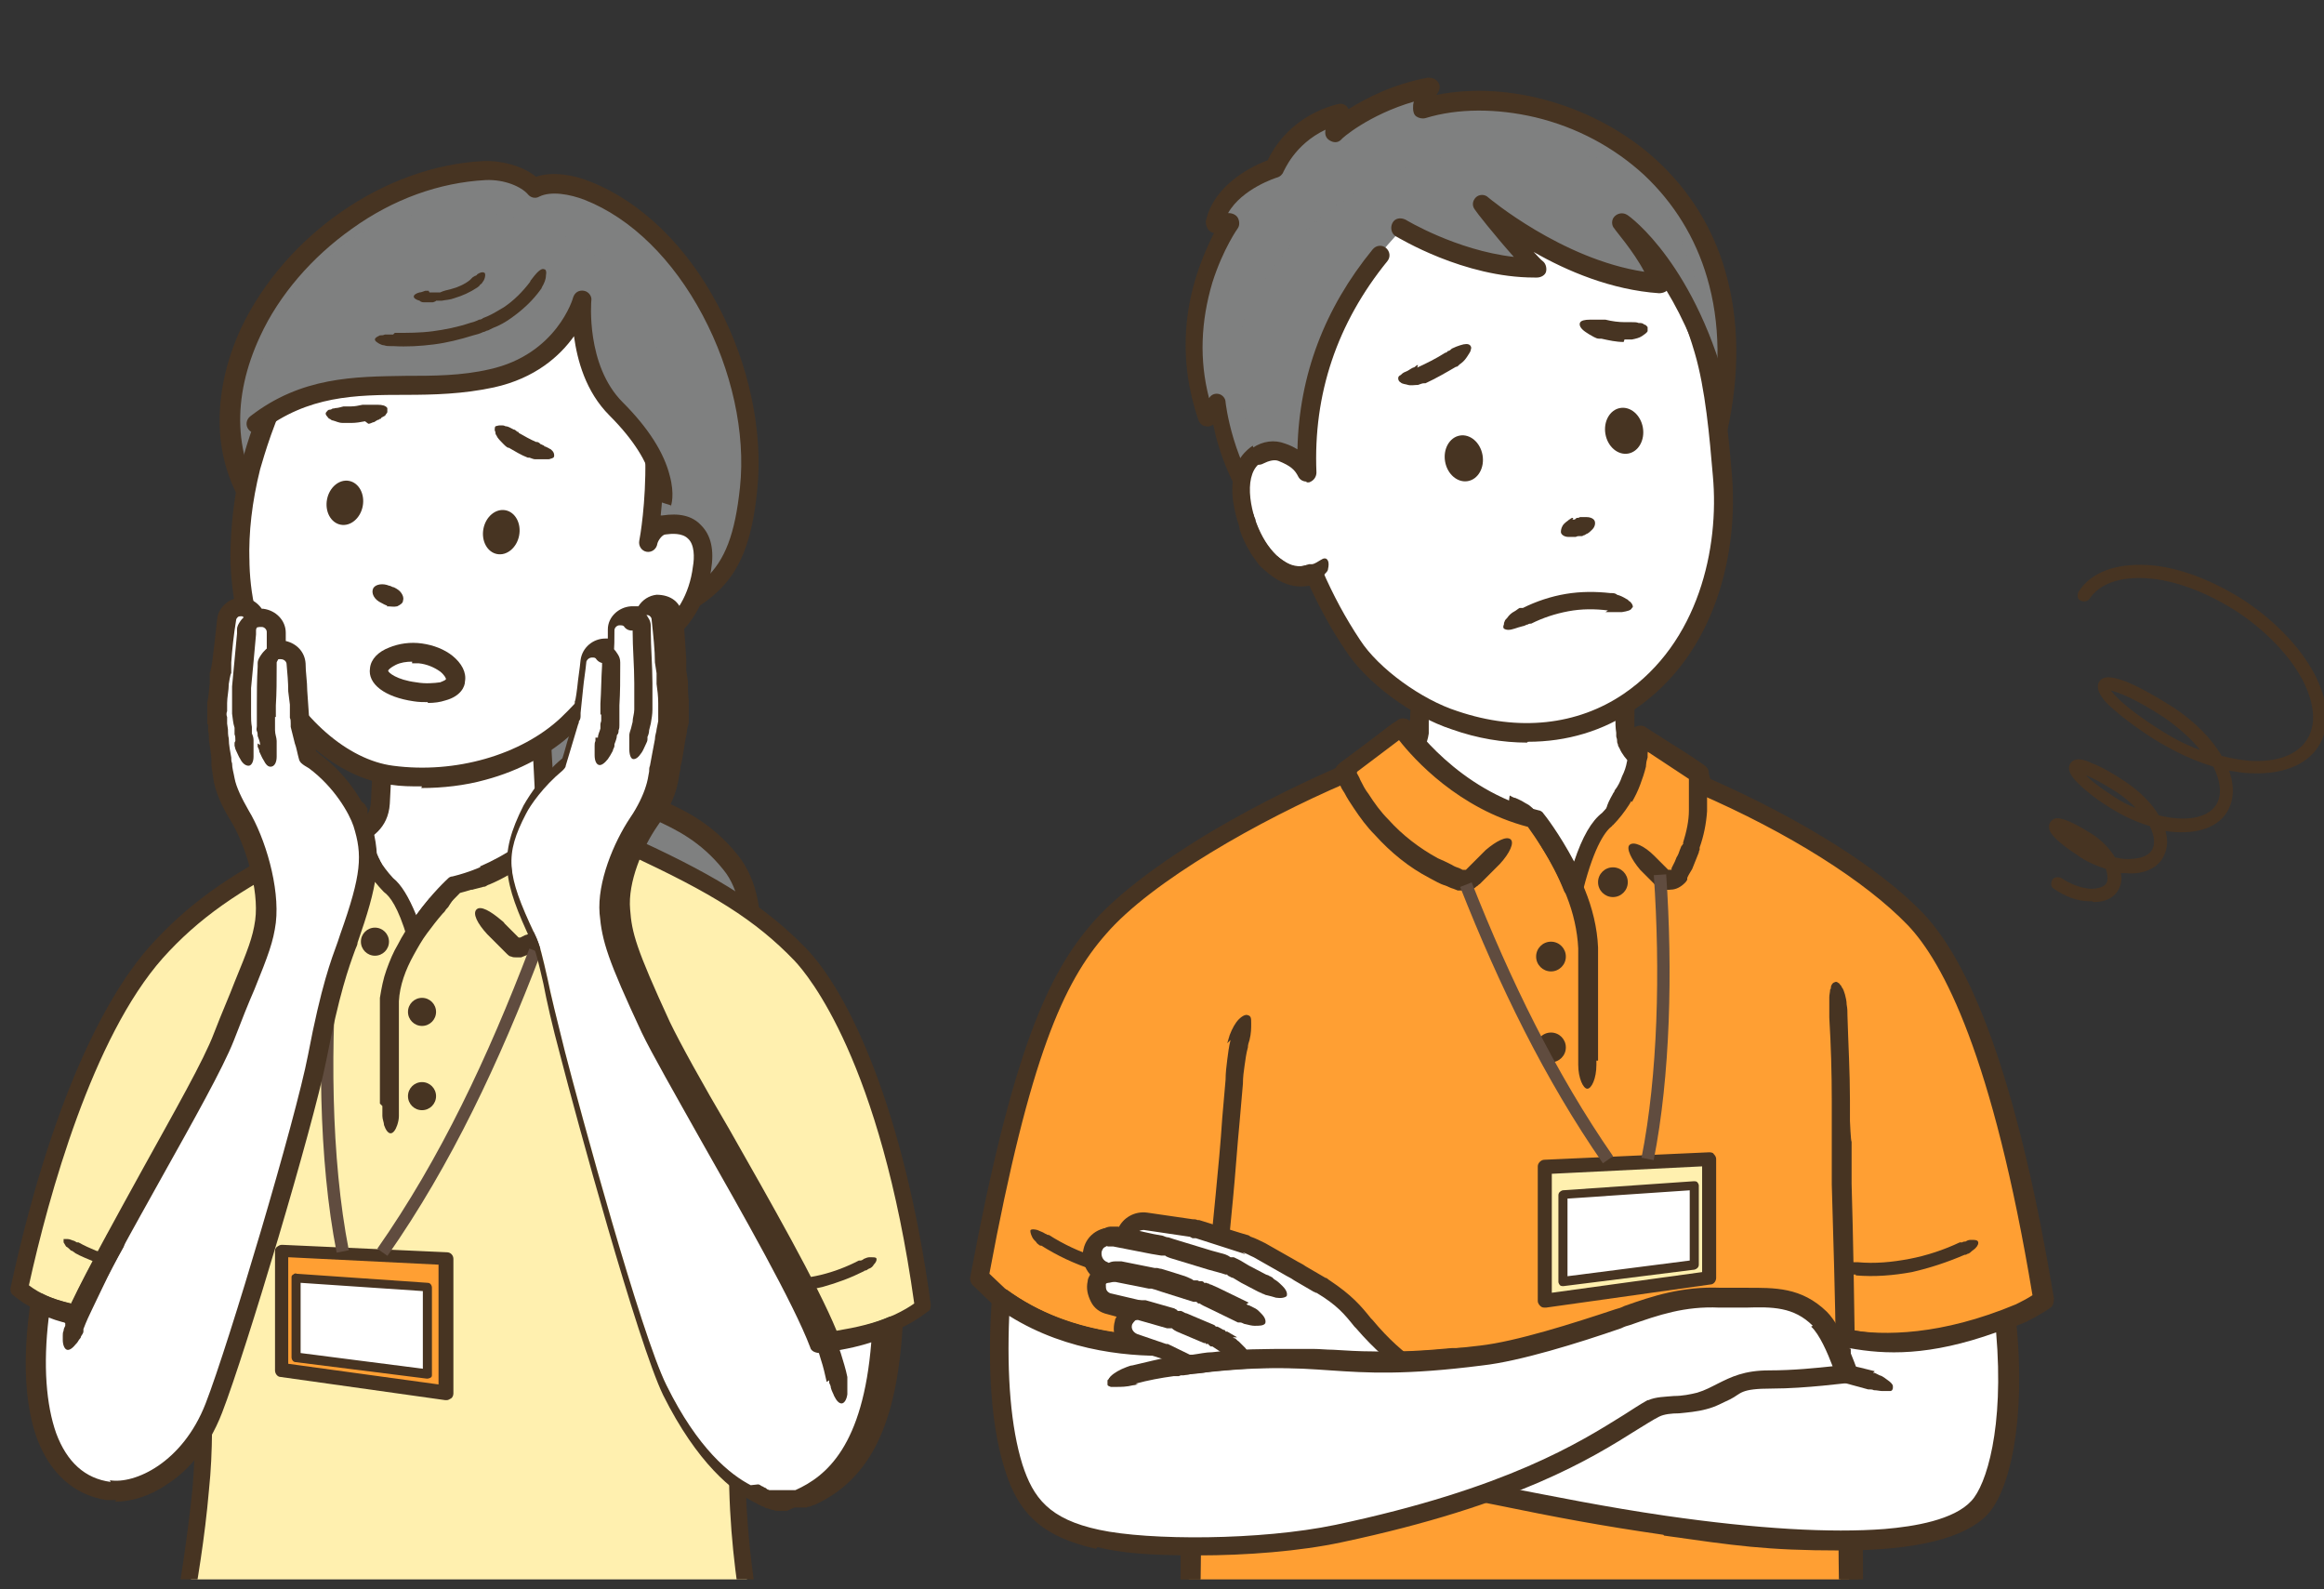
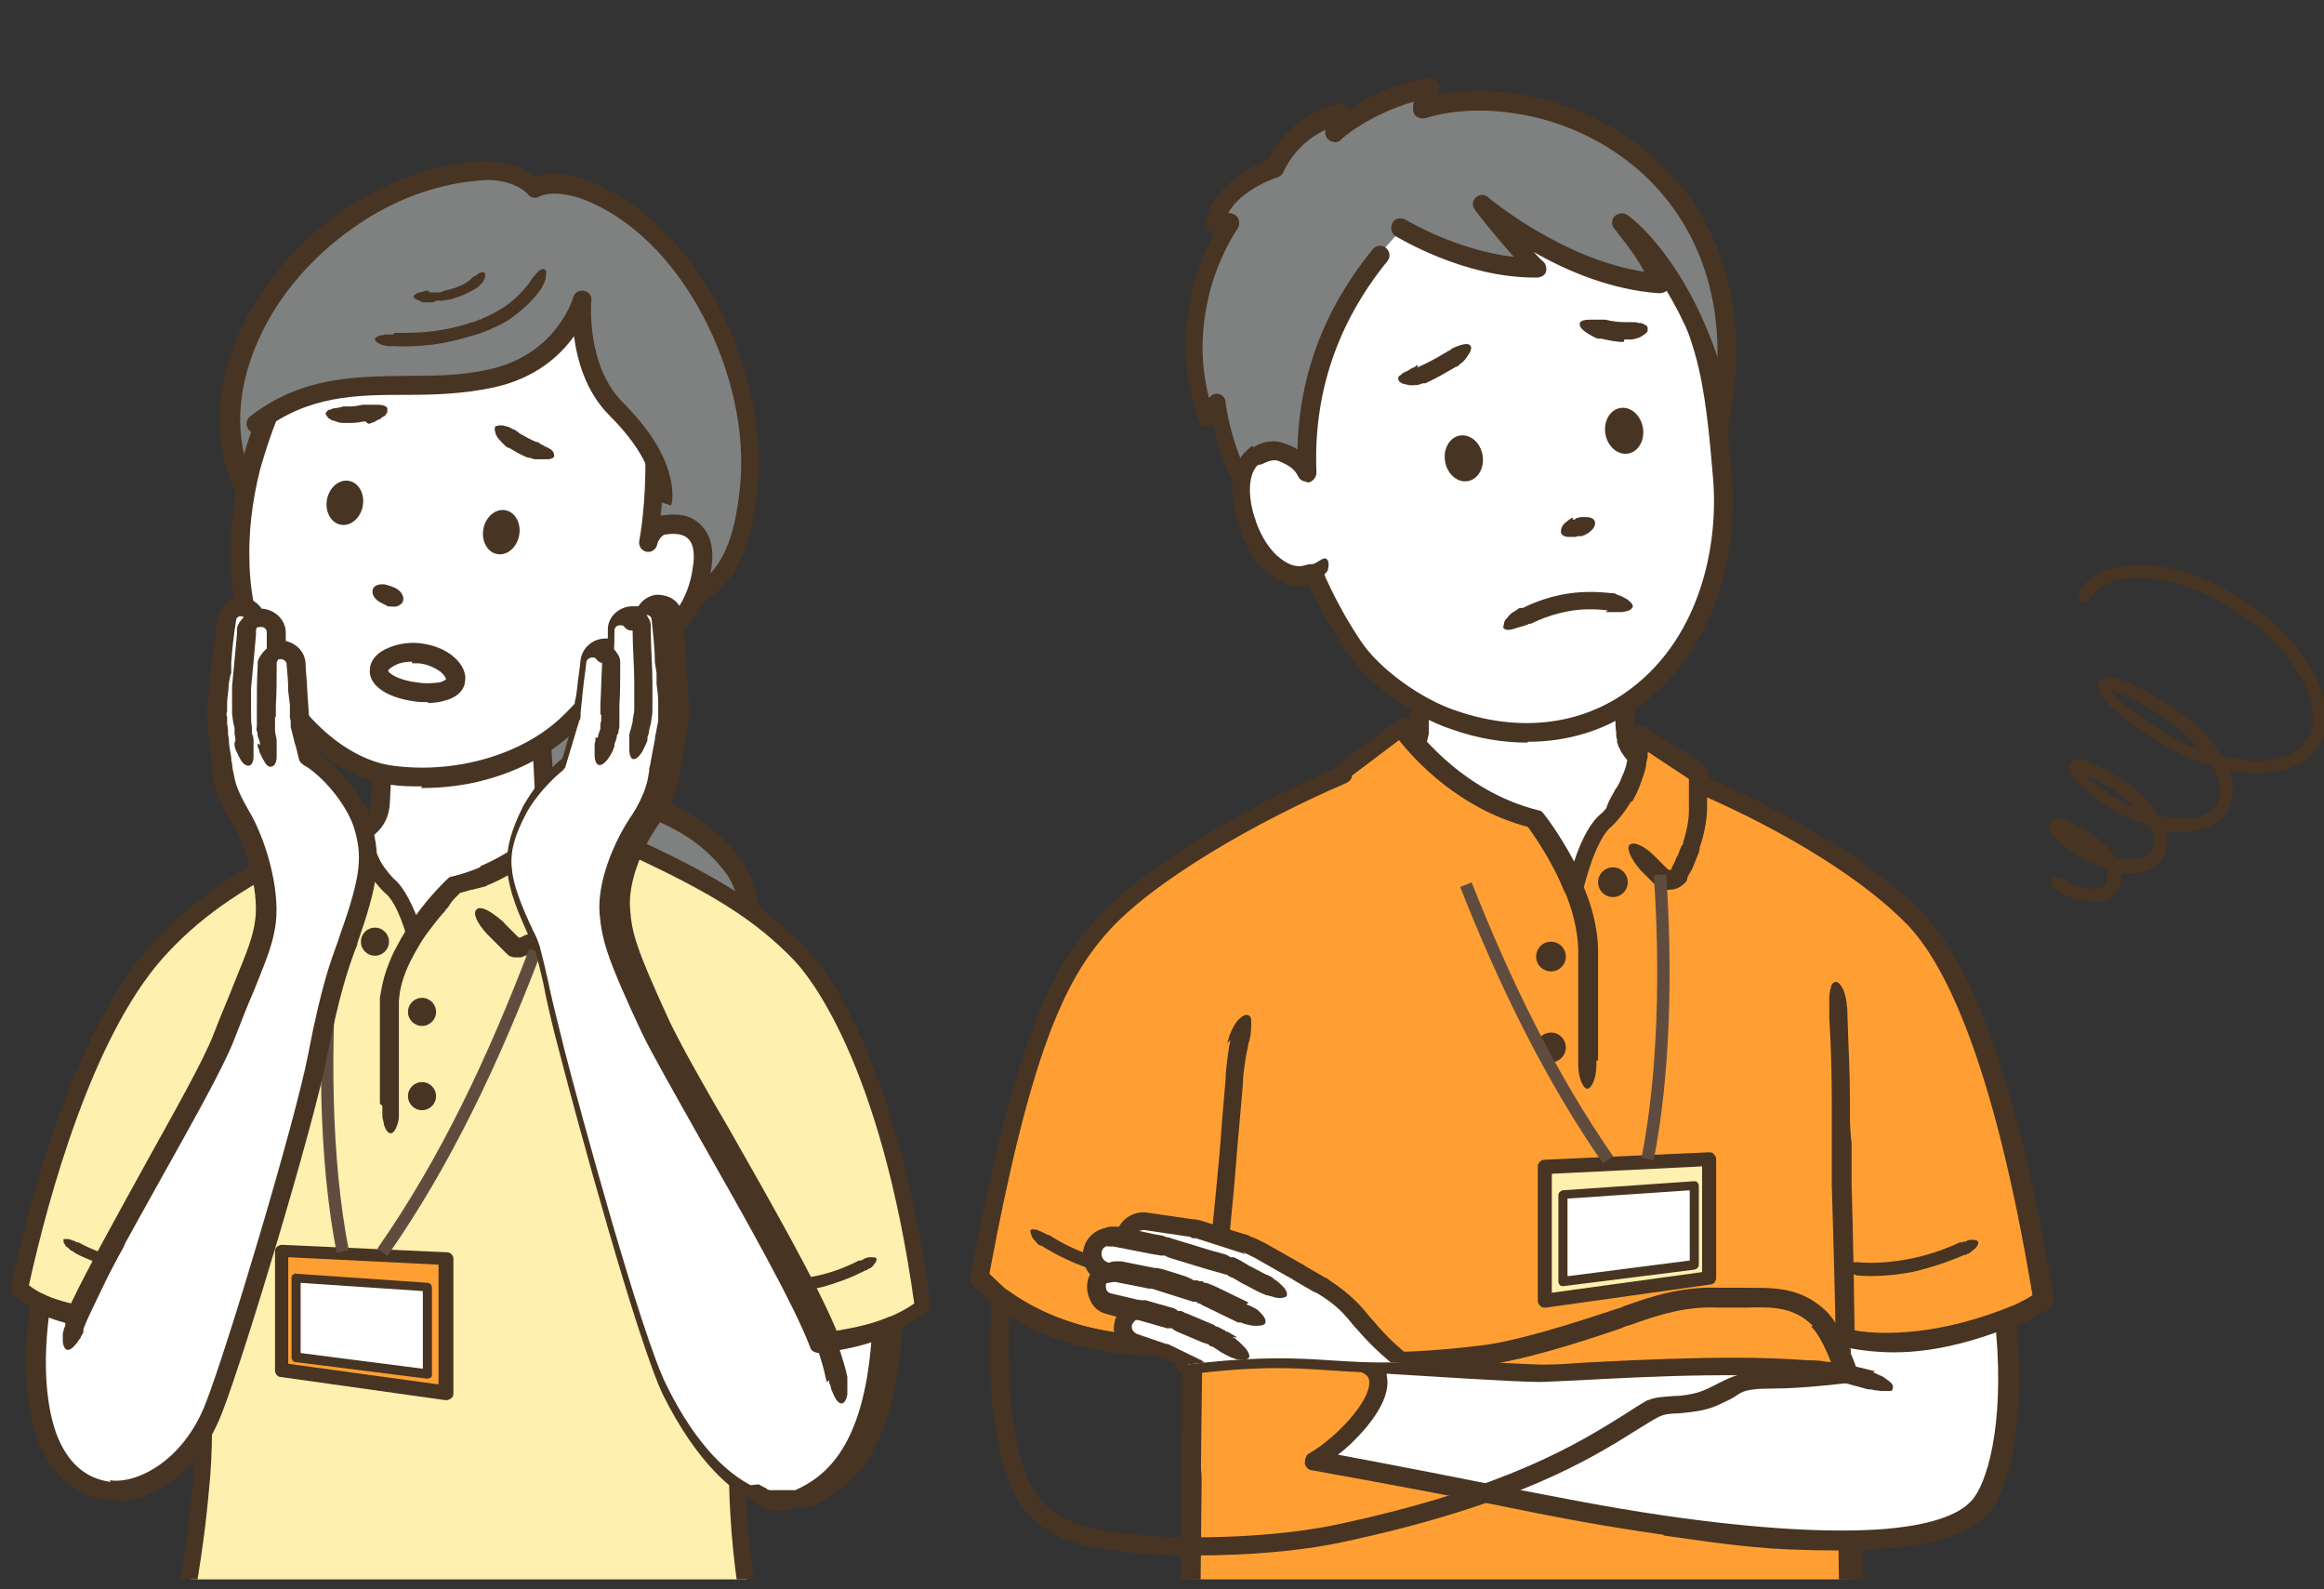
<svg xmlns="http://www.w3.org/2000/svg" id="_レイヤー_2" version="1.1" viewBox="0 0 281.4 192.4">
  <rect x="0" y="0" width="281.4" height="192.4" fill="#333333" stroke="none" />
  <defs>
    <style>
      .st0, .st1 {
        fill: none;
      }

      .st2 {
        clip-path: url(#clippath-1);
      }

      .st3 {
        fill: #7f8080;
      }

      .st4 {
        fill: #fff;
      }

      .st5 {
        fill: #473422;
      }

      .st6 {
        fill: #ff9f33;
      }

      .st1 {
        stroke: #604c3f;
        stroke-miterlimit: 10;
        stroke-width: 1.5px;
      }

      .st7 {
        clip-path: url(#clippath);
      }

      .st8 {
        fill: #fff0af;
      }
    </style>
    <clipPath id="clippath">
      <rect class="st0" width="249.6" height="191.2" />
    </clipPath>
    <clipPath id="clippath-1">
      <path class="st0" d="M142.8,165.3c16.1-2,17.7.2,29.3-.5v-8.3l-15.3-11.7-18.2-3-8.8,3v10.1l4.4,7.5,8.7,2.8h0Z" />
    </clipPath>
  </defs>
  <g id="design">
    <g>
      <path class="st5" d="M253.3,109.1c-.1,0-.3,0-.4,0-1.4,0-2.9-.6-4.2-1.5-.4-.2-.4-.7-.2-1.1.2-.3.7-.4,1.1-.2,1.2.8,2.4,1.2,3.5,1.3.9,0,1.6-.2,1.9-.6.3-.4.2-1.1,0-1.8-1.2-.4-2.4-.9-3.5-1.7-3.5-2.3-3.4-3.1-3.4-3.5,0-.3.2-.6.5-.8.3-.2,1.1-.5,4.6,1.7,1.3.8,2.3,1.9,2.9,2.9.5.1,1,.2,1.4.2,1.5,0,2.5-.3,3-1,.5-.7.4-1.8-.2-3-1.7-.5-3.4-1.3-5.1-2.4-1.6-1-2.8-2-3.6-2.8-.4-.4-1.5-1.5-.9-2.4.6-.9,2-.3,2.6,0,1.1.4,2.5,1.2,4,2.2,1.8,1.2,3.2,2.6,4.1,4.1,3.1.8,5.8.4,6.9-1.2.8-1.2.6-2.9-.3-4.7-2.4-.7-4.9-1.9-7.3-3.4-2.2-1.4-4-2.8-5.2-3.9-.9-.8-1.9-2.1-1.3-3s2.1-.4,3.2,0c1.5.6,3.5,1.7,5.7,3.1,2.6,1.7,4.7,3.8,5.9,5.9,1.1.3,2.3.5,3.4.6,3.3.2,5.7-.7,6.9-2.5s1-4.4-.5-7.3c-1.6-3-4.5-6-8-8.3-3.6-2.3-7.5-3.8-10.9-4-3.3-.2-5.7.7-6.9,2.5-.2.3-.7.4-1.1.2-.4-.2-.4-.7-.2-1.1,1.5-2.3,4.4-3.4,8.3-3.2,3.7.2,7.8,1.8,11.6,4.2,3.8,2.5,6.8,5.6,8.6,8.9,1.8,3.4,2,6.6.5,8.9-1.5,2.3-4.5,3.4-8.3,3.2-.8,0-1.6-.2-2.5-.3.7,1.9.6,3.7-.3,5.1-1.3,2-4.1,2.7-7.4,2.2.4,1.3.2,2.4-.4,3.4-.8,1.2-2.4,1.9-4.4,1.7-.2,0-.4,0-.6,0,.2.8,0,1.6-.4,2.2-.6.9-1.6,1.3-2.9,1.3h0ZM252.6,93.9c.6.6,1.6,1.4,3.3,2.5.9.6,1.8,1.1,2.7,1.4-.7-.7-1.5-1.4-2.3-1.9-1.7-1.1-2.9-1.7-3.6-2h0ZM255.6,83.6c.6.8,2.1,2.3,5.7,4.6,1.7,1.1,3.4,2,5.1,2.6-1.1-1.4-2.6-2.7-4.3-3.9-3.5-2.3-5.6-3.1-6.5-3.3h0Z" />
      <g class="st7">
        <g>
          <g>
            <g>
              <path class="st3" d="M70.4,85.8s.4,5.3,4.7,9.6c3.2,3.2,8.4,3,13.4,9.2,4.3,5.4,3.4,17.8-7.5,24.2.5-15.1-9.8-10.3-13.8-20.8-4-10.6-1.7-20-1.7-20l5-2.2h0Z" />
              <path class="st5" d="M81,129.9c-.2,0-.4,0-.6-.2-.4-.2-.6-.6-.6-1,.3-8.1-2.6-9.8-6.2-12.1-2.7-1.7-5.8-3.5-7.6-8.3-4.1-10.8-1.9-20.3-1.8-20.7,0-.3.3-.6.7-.8l5-2.2c.3-.2.7-.1,1.1,0s.5.5.6.9c0,0,.4,5,4.3,8.8,1.1,1.1,2.6,1.8,4.3,2.6,2.7,1.2,6.1,2.8,9.2,6.7,2.3,2.9,3.2,7.4,2.3,12-1.1,5.8-4.7,10.8-10.2,13.9-.2.1-.4.1-.6.1h0ZM66.4,88.8c-.4,2.1-1.5,10.1,1.8,18.8,1.6,4.1,4,5.6,6.7,7.2,3.4,2.1,6.9,4.2,7.2,11.9,5.2-3.7,6.9-8.6,7.4-11.3.7-3.9,0-7.8-1.9-10.1-2.8-3.5-5.8-4.9-8.4-6.1-1.8-.8-3.6-1.6-4.9-3-3.1-3.1-4.3-6.7-4.7-8.8l-3.1,1.3h0Z" />
            </g>
            <g>
              <g>
                <path class="st4" d="M69.1,101.3c-1.2-.6-3-1.5-3.1-4-.1-2.2-.5-9.8-.5-9.8l-9.5,2.2-9.5-2.2s-.4,7.6-.5,9.8c-.1,2.4-1.9,3.3-3.1,4-2.6,1.3-7.1,3.8-11.1,5.9,6.4,10.8,17.6,46.8,24.2,46.8s17.8-36.1,24.2-46.8c-4-2.2-8.6-4.6-11.1-5.9h0Z" />
                <path class="st5" d="M56,155.2c-2.5,0-5.1-3-8.6-9.9-2.8-5.5-5.7-12.7-8.6-19.6-3-7.3-5.8-14.2-8-17.9l-.6-1,1.1-.6c4-2.2,8.7-4.7,11.1-5.9h0c1.4-.8,2.3-1.4,2.5-3,.1-2.2.5-9.7.5-9.8v-1.4c0,0,10.6,2.4,10.6,2.4l10.6-2.4v1.4c0,0,.4,7.6.6,9.8,0,1.6,1.1,2.3,2.4,3h0c2.4,1.3,7.1,3.8,11.1,6l1.1.6-.6,1c-2.2,3.7-5,10.6-8,17.9-2.8,6.9-5.8,14-8.6,19.6-3.5,6.9-6.1,9.9-8.6,9.9ZM33.4,107.6c2.2,4,4.8,10.4,7.6,17.2,2.8,6.9,5.7,14,8.5,19.4,4,7.8,5.9,8.6,6.5,8.6s2.5-.8,6.5-8.6c2.8-5.4,5.7-12.5,8.5-19.4,2.8-6.8,5.4-13.2,7.6-17.2-3.8-2-7.9-4.2-10.1-5.4h0c-1.3-.7-3.5-1.9-3.7-4.9,0-1.6-.3-6.1-.4-8.4l-8.4,1.9-8.4-1.9c-.1,2.3-.3,6.8-.4,8.4-.2,3.1-2.4,4.2-3.7,4.9h0c-2.2,1.2-6.3,3.4-10.1,5.4Z" />
              </g>
              <g>
                <path class="st8" d="M88.9,166.3c0-1.2,0-2.4.2-3.5,4.4.3,16.4.5,22.8-4.6-3.3-24.8-10.4-38-14.9-42.6-4.5-4.7-9.7-8.2-20.5-13.1.1-.2.2-.4.2-.6,0,0,0-.2,0-.3l-6.5-4.5c0,0-.2,0-.3,0-.8,1.2-6,7.9-14.6,10,0,0-2.7,2.5-4.9,6-.8-2.8-1.9-5.1-3.1-6-3.2-3.3-3.6-6.9-3.6-8.6,0-.4-.4-.6-.8-.4l-5.9,3.4c-.1,0-.2.2-.2.3,0,.2,0,.5-.2,1-8.1,4-13.2,7.7-17.5,12.5-4.4,5-11.3,16.7-16.6,40.7,6.2,5.4,19.9,2.9,19.9,2.9,1.9-4-2.5-8.3-.3-16.6-.2,1.2-.3,2.4-.3,3.4-.2,7.2,2.8,11.9,3,20.7.1,4.9.1,9.6-.3,14.1-1.2,12.9-4.2,23.8-4.4,33.4,0,0,10.3,6.5,31.1,6.5,24.3.3,42.3-6.5,42.3-6.5-1-13.2-3.5-20.5-4-33.6-.2-4.5-.5-9.3-.5-13.9h0Z" />
                <path class="st5" d="M52.5,221.4h-1.5c-20.9,0-31.2-6.4-31.6-6.7-.3-.2-.5-.5-.5-.9.1-5.4,1.1-11.2,2.1-17.4.9-5.1,1.7-10.4,2.3-16.1.4-4.6.4-9.4.3-14,0-2.5-.3-4.6-.7-6.6-.1.1-.3.2-.5.2-.6.1-14.3,2.5-20.8-3.1-.3-.2-.4-.6-.3-1,5.6-25.7,12.9-36.8,16.8-41.2,4.4-4.9,9.4-8.6,17.3-12.5,0-.2,0-.4,0-.5,0-.4.3-.8.7-1l5.9-3.4c.5-.3,1.1-.3,1.5,0,.5.3.8.8.8,1.3,0,1.7.5,4.8,3.3,7.8,1,.8,1.9,2.3,2.8,4.5,1.9-2.7,3.8-4.4,3.9-4.5.1-.1.3-.2.5-.2,8.2-2,13.1-8.4,14-9.6.4-.6,1.2-.7,1.7-.3l6.5,4.5c.4.3.6.7.5,1.1,9.8,4.5,15.3,8.1,20,12.9,5.3,5.4,12,19.7,15.2,43.2,0,.4,0,.7-.4.9-6.2,4.9-17.1,5.1-22.5,4.9,0,.8,0,1.6,0,2.4h0c0,3.1.2,6.3.3,9.3,0,1.5.1,3,.2,4.5.2,7.1,1.1,12.5,2,18.1.8,4.6,1.5,9.5,2,15.5,0,.5-.2.9-.7,1-.2,0-17.7,6.6-41.2,6.6h0ZM21,213.2c1,.5,3.4,1.7,7.1,2.9,4.6,1.4,12.4,3.2,22.9,3.2h1.4c20.4,0,36.2-5,39.8-6.2-.4-5.6-1.2-10.1-1.9-14.5-.9-5.7-1.8-11.1-2-18.4,0-1.5-.1-3-.2-4.5-.2-3.1-.3-6.3-.3-9.4s0-2.3.2-3.6c0-.6.5-1,1.1-.9,13.2.8,19.5-2.5,21.6-4-4.1-29.3-12.8-39.7-14.5-41.5-4.7-4.9-10-8.2-20.2-12.9-.2-.1-.4-.3-.5-.6,0-.2,0-.5,0-.7l-5.3-3.7c-1.7,2.2-6.7,7.7-14.5,9.7-.6.6-2.8,2.8-4.6,5.6-.2.3-.6.5-1,.5-.4,0-.7-.3-.8-.7-1.1-3.7-2.1-5-2.8-5.5,0,0,0,0-.1-.1-2.9-3-3.7-6.3-3.9-8.4l-5,2.9c0,.2,0,.4,0,.6,0,.3-.2.7-.6.8-7.9,3.9-12.9,7.4-17.2,12.2-8.5,9.6-13.8,28.7-16.2,39.6,5.2,4,15.5,2.8,18,2.4.4-1.3,0-2.8-.4-4.8-.7-2.8-1.5-6.4-.1-11.2.1-.5.7-.8,1.2-.7.5.1.9.6.8,1.1-.2,1.3-.3,2.4-.3,3.2,0,3.5.6,6.4,1.3,9.5.8,3.3,1.5,6.6,1.6,11.1.1,4.6.2,9.5-.3,14.2-.5,5.8-1.4,11.1-2.3,16.2-1,5.9-1.9,11.4-2.1,16.5h0ZM88.9,166.3h0Z" />
              </g>
              <path class="st5" d="M44,105c-.7-1.2-1.2-2.6-1.5-4,0-.3-.1-.7-.2-1.1v-.3s-4.7,2.7-4.7,2.7h-.1c0,0,0,.3,0,.3,0,.4,0,.9-.1,1.3,0,.9,0,1.8.1,2.7s.3,1.8.6,2.6c.1.4.3.8.4,1.3,0,.2.2.4.3.6,0,.2.2.4.3.6l.3.6.2.3h0s0,0,0,0h0s0,.2,0,.2l1.2-1.2c0,0,.2-.2.3-.3,1.2-1.2,2.5-1.8,3-1.3.4.4-.2,1.7-1.3,3,0,0-.2.2-.2.3l-1,1-.8.8c0,0-.2.2-.3.2,0,0,0,0-.1,0h-.1c0,.1-.2.1-.3.2,0,0-.2,0-.3,0-.2,0-.4,0-.6,0,0,0,0,0-.1,0s0,0,0,0h0c0,0-.2-.3-.2-.3l-.7-1-.2-.2h0c0-.1,0-.2,0-.2h0s-.2-.4-.2-.4l-.3-.7c-.1-.2-.2-.5-.3-.7,0-.2-.2-.5-.3-.7-.2-.5-.4-.9-.5-1.4-.3-1-.5-2-.7-3s-.2-2-.2-3.1c0-.5,0-1,.1-1.6v-.2s0-.2,0-.3v-.3c.1,0,.1-.1.1-.2,0,0,0,0,0-.2.1-.2.3-.4.5-.5,0,0,.2-.1.3-.2h.2c0-.1,5.3-3.2,5.3-3.2h.2c0-.2.1-.2.2-.2,0,0,.1,0,.2,0h.2c.1,0,.2,0,.3,0,.1,0,.2,0,.4,0,.2,0,.5.2.7.4,0,0,.2.2.2.3l.2.3h0c0,.1,0,.1,0,.1h0c0,0,0,.3,0,.3,0,.2,0,.3,0,.5,0,.2,0,.3,0,.5,0,0,0,.2,0,.2,0,.3,0,.6.1.9.2,1.2.7,2.3,1.2,3.3,0,0,0,.1.1.2,0,0,0,.1.1.2,0,.2.2.3.2.5,0,.2.2.3.2.5.1.3.3.6.3.8.2.5.2.9,0,1.1s-.6.2-1.1-.1c-.2-.2-.5-.3-.8-.6-.1-.1-.3-.3-.4-.4s-.3-.3-.4-.5c0,0,0-.2-.2-.2,0,0,0-.2-.1-.2h0Z" />
              <path class="st5" d="M58.1,104.9c1.6-.7,3.1-1.5,4.5-2.5,1.4-1,2.7-2.1,3.9-3.3.3-.3.6-.6.9-.9.3-.3.6-.7.8-1,0,0,.2-.3.3-.4l.2-.3c0,0,.1-.2.2-.2l.2-.2h.1c0,0,0-.1,0-.1,0,0,0,0,0,0,.2,0,.4,0,.6,0,.2,0,.3,0,.5.2,0,0,.2.1.3.2l.3.2.7.5,4.4,3.1.8.5c.2.1.4.2.5.4.1.2.2.3.3.5,0,.2,0,.4,0,.6,0,0,0,.2,0,.3v.3c-.2.1-.2.2-.3.3v.3c-.1,0-.3.3-.3.3-.4.8-.9,1.7-1.4,2.4-1,1.6-2.2,3-3.6,4.3-1.4,1.3-2.9,2.5-4.5,3.4-.8.5-1.7.9-2.5,1.3-.2,0-.4.2-.7.3s-.4.2-.7.3l-.5.2c-.1,0-.2,0-.3,0-.1,0-.2,0-.3,0-.2,0-.4,0-.6-.1-.2,0-.4-.2-.5-.3l-2-2c-.1-.1-.3-.3-.4-.4-1.2-1.3-1.8-2.5-1.3-3s1.7.2,3,1.3c.1.1.3.2.4.4l1.7,1.7h.2c.2-.1.4-.2.6-.3.2,0,.4-.2.6-.2.8-.3,1.5-.7,2.3-1.2,1.5-.9,2.8-1.9,4.1-3.1,1.2-1.2,2.3-2.5,3.3-3.9.5-.7.9-1.4,1.3-2.2l.2-.3h0l-.3-.2-4.4-3.1-.4-.3h0c-.3.4-.6.8-.9,1.1-.3.3-.6.7-1,1-1.3,1.3-2.7,2.6-4.3,3.6s-3.2,2-4.9,2.7c-.1,0-.2.1-.4.2s-.2,0-.4.1c-.4.1-.8.2-1.2.3-.4,0-.7,0-1,0-.6,0-.9-.2-1-.5s.2-.6.6-.9c.2-.2.5-.3.8-.5.3-.2.6-.3,1-.5.1,0,.2,0,.3-.1.1,0,.2,0,.3-.2h0Z" />
              <circle class="st5" cx="51.1" cy="132.7" r="1.7" />
              <circle class="st5" cx="51.1" cy="122.5" r="1.7" />
              <circle class="st5" cx="45.4" cy="114" r="1.7" />
              <path class="st5" d="M46,133.6v-11.6c0-.1,0-.3,0-.4,0-.2,0-.3,0-.4v-.4c.2-1.2.4-2.3.8-3.4.4-1.1.8-2.1,1.4-3.1.5-1,1.1-1.9,1.7-2.8.6-.9,1.3-1.8,2-2.6,0,0,.1-.2.2-.2,0,0,.2-.2.2-.2.2-.2.3-.3.5-.4.3-.3.7-.5.9-.6.6-.3,1.1-.4,1.3-.1.2.2.2.7-.1,1.3-.1.3-.3.6-.5.9-.1.2-.2.3-.4.5,0,0-.1.2-.2.3,0,0-.1.1-.2.2-.7.8-1.3,1.6-1.9,2.4-.6.8-1.1,1.7-1.6,2.6-1,1.8-1.7,3.7-1.8,5.6v.4c0,.1,0,.2,0,.4,0,.1,0,.2,0,.4v11.8c0,.1,0,.2,0,.3,0,.2,0,.4,0,.6,0,.4-.1.8-.2,1.1-.2.6-.5,1-.8,1s-.6-.4-.8-1c0-.3-.2-.7-.2-1.1,0-.2,0-.4,0-.6,0-.1,0-.2,0-.3v-.3h0Z" />
              <path class="st5" d="M94.5,154.8c3.3.2,6.6-.7,9.5-2.2,0,0,0,0,0,0,0,0,.1,0,.2,0,.1,0,.3-.1.4-.2.2-.1.5-.2.7-.2.4,0,.7,0,.8.1.1.2,0,.5-.3.8-.1.2-.3.4-.6.5-.1,0-.2.2-.4.2,0,0-.1,0-.2.1,0,0,0,0,0,0-1.6.8-3.2,1.4-5,1.9-1.7.4-3.5.6-5.3.5,0,0,0,0-.1,0h0s0,0-.1,0c-.2,0-.3,0-.4,0-.3,0-.5-.2-.7-.3-.4-.2-.6-.4-.6-.6,0-.2.3-.4.7-.4.2,0,.4,0,.7,0,.1,0,.3,0,.4,0h.3Z" />
              <path class="st5" d="M18.4,154.4c-1.6,0-3.2-.4-4.8-.9h-.3c0,0-.3-.2-.3-.2l-.6-.2c-.4-.1-.8-.3-1.1-.4-.7-.3-1.5-.6-2.2-1,0,0,0,0,0,0h0c0,0,0,0-.1-.1-.1,0-.2-.2-.4-.2-.2-.2-.4-.4-.6-.5-.1-.2-.2-.3-.3-.5,0,0,0,0,0-.1h0s0,0,0,0c0,0,0-.1,0-.2,0,0,0-.1,0-.1,0,0,0,0,0,0h0s0,0,0,0c.1,0,.3,0,.5,0,.2,0,.4.1.7.2.1,0,.2.1.4.2,0,0,.1,0,.2,0,0,0,0,0,0,0,.7.4,1.4.7,2.1,1,.4.1.7.3,1.1.4l.5.2h.3c0,0,.3.2.3.2,1.4.4,2.9.7,4.4.8h.1s0,0,.1,0c.1,0,.3,0,.4,0s.2,0,.4,0,.2,0,.3,0c.4.1.7.3.7.5,0,.2-.2.4-.6.6-.1,0-.2,0-.4.1-.1,0-.3,0-.4,0-.1,0-.3,0-.5,0h-.3,0Z" />
            </g>
            <g>
              <g>
                <g>
                  <path class="st3" d="M71.1,23c-1.9-.7-4.6-1.2-6.4-.3-1.3-1.6-4-2.2-6.1-2.1-20.6,1-39.1,25.4-27.1,41.8l24.7,3.5,17.6,10.6c11.3-3.9,15.6-5.4,16.8-17.5,1.4-14-7.2-31.1-19.6-36h0Z" />
                  <path class="st5" d="M73.8,77.7c-.2,0-.4,0-.6-.2l-17.4-10.5-24.4-3.5c-.3,0-.6-.2-.8-.5-2.5-3.4-3.9-7.3-4-11.5-.1-3.9.8-7.9,2.6-11.8,5.4-11.3,17.4-19.6,29.3-20.2,2-.1,4.7.5,6.4,1.9,2-.7,4.7-.2,6.6.6,6.1,2.4,11.7,7.8,15.5,15.1,3.7,7,5.4,15.1,4.7,22.1-.6,6.3-2.1,10-5,12.6-2.8,2.6-6.9,4-12.6,5.9-.1,0-.2,0-.4,0ZM32.2,61.3l24.2,3.5c.2,0,.3,0,.4.2l17.2,10.4c10.8-3.7,14.4-5.1,15.6-16.4.7-6.6-1-14.2-4.5-20.8-3.6-6.8-8.7-11.8-14.3-14h0c-1.8-.7-4.1-1.1-5.5-.4-.5.3-1.1.1-1.4-.3-.8-.9-2.8-1.8-5.1-1.7-5.6.3-11.2,2.3-16.2,5.9-4.8,3.4-8.8,8-11.1,13-3.5,7.5-3.2,14.8.9,20.6h0Z" />
                </g>
                <g>
                  <path class="st4" d="M29,67.5c0,4.4,1,8.7,3,13.1,3.3,7,9.3,12.5,15.4,13.3,7,.9,15.6-.8,21.3-6.2,2.6-2.4,5.8-6.1,7.9-10.9,3.4,1.8,7.6-2.4,8.5-8.1.7-4.7-2-5.7-4.6-5.2-.9.2-1.8,1.2-2,2,0,0,3.2-17.1-3.7-26.1-5.7-7.5-15.2-8.6-15.2-8.6,0,0-7.1-2.1-15.3,2.7-9.7,5.8-14,22.7-14,22.7-.9,3.8-1.4,7.6-1.4,11.4h0Z" />
                  <path class="st5" d="M51.1,95.2c-1.3,0-2.5,0-3.8-.2-6.4-.8-12.8-6.3-16.3-13.9-2-4.3-3-8.7-3.1-13.5h0c0-3.6.4-7.4,1.4-11.7h0c.2-.7,4.5-17.5,14.5-23.4,8-4.8,15.1-3.1,16.1-2.8,1.1.1,10.1,1.5,15.8,9,5.3,6.9,4.9,18.1,4.3,23.7,0,0,.2,0,.2,0,2-.3,3.6,0,4.7,1.2,1.2,1.2,1.6,3,1.2,5.4-.6,4-2.8,7.5-5.5,8.9-1.2.6-2.4.8-3.5.5-2.2,4.6-5.4,8.1-7.7,10.3-2.8,2.6-6.5,4.6-10.6,5.7-2.5.7-5.2,1-7.8,1h0ZM30.2,67.5c0,4.5,1,8.6,2.9,12.6,3.2,6.8,9,11.9,14.5,12.6,7.5,1,15.5-1.3,20.3-5.8,2.3-2.2,5.5-5.7,7.6-10.5.1-.3.4-.5.7-.6.3,0,.6,0,.9,0,.8.4,1.7.4,2.6,0,2.1-1,3.8-3.9,4.2-7.2.2-1.1.2-2.7-.6-3.4-.7-.7-2-.6-2.7-.5-.4,0-.9.7-1,1.1h0c-.1.7-.7,1.1-1.3,1s-1-.7-.9-1.3c0,0,0,0,0,0,.2-.9,2.9-16.9-3.4-25.2-5.4-7-14.3-8.1-14.4-8.1,0,0-.1,0-.2,0,0,0-6.8-1.9-14.4,2.6-4.8,2.8-8.2,8.6-10.2,13-2.2,4.7-3.2,8.8-3.3,9-1,4-1.4,7.7-1.3,11.1h0Z" />
                </g>
                <g>
                  <path class="st3" d="M61.4,26.1c-20.1-3.9-28.8,12.6-29.5,16.3-.7,3.7-.9,8.9-.9,8.9,9.1-7.1,18.6-3.3,28.6-5.5,8.8-2,10.9-9.5,10.9-9.5,0,0-.8,8.2,4.2,13.2,7,7.1,5.6,11.4,5.6,11.4,2-10.4,1.2-30.8-18.8-34.7h0Z" />
                  <path class="st5" d="M81.3,61.2l-2.2-.7h0s1-3.9-5.3-10.2c-2.9-2.9-3.9-6.7-4.3-9.6-1.7,2.4-4.7,5.1-9.7,6.2-3.7.8-7.3.9-10.7.9-6.1,0-11.8.1-17.4,4.4-.5.4-1.2.3-1.6-.2-.4-.5-.3-1.2.2-1.6,6.2-4.8,12.6-4.8,18.8-4.9,3.3,0,6.8,0,10.2-.8,8.1-1.8,10.1-8.6,10.1-8.7.2-.6.7-.9,1.3-.8s1,.7.9,1.2c0,0-.7,7.8,3.8,12.3,3.1,3.1,5,6.1,5.7,8.9.6,2.2.2,3.6.1,3.7h0Z" />
                  <path class="st5" d="M47.8,40.3c1.5,0,3.1,0,4.6-.2s3-.5,4.5-1c.4-.1.7-.2,1.1-.4.2,0,.4-.1.5-.2l.5-.2c.7-.3,1.3-.7,2-1.1,1.2-.8,2.3-1.9,3.2-3.1,0,0,0-.1.1-.2.6-.8,1.2-1.5,1.6-1.3.2,0,.3.3.2.8,0,.4-.2.9-.5,1.4,0,0,0,.1-.1.2-1,1.4-2.2,2.5-3.6,3.5-.7.5-1.4.9-2.2,1.2l-.6.3c-.2,0-.4.2-.6.2-.4.2-.8.3-1.2.4-1.6.5-3.2.9-4.8,1.1-1.6.2-3.2.3-4.9.2-.1,0-.2,0-.3,0-.3,0-.5,0-.8-.1-.2,0-.4-.1-.6-.2-.3-.2-.5-.3-.5-.5,0-.2.2-.3.6-.5.2,0,.4,0,.6-.1.2,0,.5,0,.7,0h.3,0Z" />
                  <path class="st5" d="M52,35.4h.3s.3,0,.3,0h.7c.4-.2.9-.3,1.3-.4.8-.2,1.7-.6,2.3-1.1,0,0,0,0,0,0,0,0,0,0,0,0,0,0,0,0,0,0h0c.1-.1.2-.2.3-.3s.2-.1.3-.2c0,0,.2,0,.3-.2.3-.2.6-.3.8-.2.2,0,.2.5,0,.9,0,0-.1.2-.2.3,0,.1-.2.2-.3.3,0,.1-.2.2-.3.3,0,0,0,0,0,0,0,0,0,0,0,0,0,0,0,0,0,0,0,0,0,0,0,0-.9.6-1.8,1-2.8,1.3-.5.2-1,.2-1.5.3h-.7c0,.1-.4.2-.4.2h-.4s0,0,0,0h-.1c-.2,0-.3,0-.4,0-.3,0-.5,0-.7-.2-.4-.1-.7-.3-.7-.5s.3-.4.7-.5c.2,0,.4-.1.7-.2.1,0,.3,0,.4,0,0,0,0,0,0,0h0s0,0,0,0h0Z" />
                </g>
                <g>
                  <g>
                    <g>
                      <ellipse class="st5" cx="41.8" cy="60.8" rx="2.7" ry="2.2" transform="translate(-25.9 90.3) rotate(-79)" />
                      <ellipse class="st5" cx="60.7" cy="64.5" rx="2.7" ry="2.2" transform="translate(-14.2 111.7) rotate(-79)" />
                    </g>
                    <path class="st5" d="M46.9,73.3c-.2,0-.5-.2-.7-.3-.9-.4-1.3-1.2-1-1.8.3-.5,1.2-.6,1.9-.3.2,0,.4.2.6.2.4.2.7.4.9.7.2.3.3.6.2.9,0,.3-.3.5-.7.7-.4.1-.8,0-1.3,0h0Z" />
                  </g>
                  <g>
                    <path class="st5" d="M44.2,51c-.5.1-1.1.2-1.6.2h-.4c-.2,0-.5,0-.7,0-.5,0-.8-.2-1.2-.3-.2,0-.3-.2-.4-.2-.1,0-.2-.2-.3-.3-.2-.2-.2-.4-.1-.5s.2-.3.4-.3c0,0,.2,0,.3-.1s.2,0,.4-.1c.3,0,.6-.1,1-.2.2,0,.4,0,.6,0,0,0,.2,0,.3,0h0c.5,0,.9-.1,1.4-.2h.2c.2,0,.4,0,.6,0s.4,0,.5,0h.5c.6,0,1,.1,1.2.4,0,.1,0,.3,0,.5,0,0-.1.2-.2.3,0,.1-.2.2-.4.3,0,0-.1,0-.2.2,0,0-.2,0-.2.1-.2,0-.4.2-.6.3-.2,0-.4.2-.7.2,0,0,0,0,0,0h0s0,0,0,0h0Z" />
                    <path class="st5" d="M62.8,52.4c.7.4,1.4.8,2.1,1.1,0,0,0,0,0,0,0,0,0,0,0,0h0s0,0,.1,0c.2,0,.4.2.5.3,0,0,.2,0,.2.1,0,0,.2,0,.2.1s.1,0,.2.1c0,0,.1,0,.2.1,0,0,.1,0,.2.1,0,0,0,0,.2.1,0,0,.2.2.2.2.1.1.2.3.2.5s0,.3-.3.4c-.1,0-.2.1-.4.1,0,0-.2,0-.2,0,0,0-.2,0-.2,0h-.3c0,0-.2,0-.3,0,0,0-.2,0-.3,0,0,0-.2,0-.3,0-.2,0-.4-.1-.7-.2,0,0-.1,0-.2,0,0,0,0,0,0,0,0,0,0,0,0,0h0c-.8-.3-1.6-.8-2.3-1.2,0,0,0,0,0,0h0s0,0-.1,0c-.2-.1-.4-.3-.5-.4-.3-.3-.6-.6-.8-.9,0-.1-.2-.3-.2-.4,0-.1,0-.2-.1-.4,0-.2,0-.4.1-.5.1,0,.3-.1.5-.1,0,0,.2,0,.3,0,.1,0,.2,0,.4.1.3,0,.6.2,1,.4.2,0,.3.2.5.3,0,0,0,0,.1,0h0,0Z" />
                  </g>
                </g>
              </g>
              <g>
                <path class="st4" d="M45.9,81c.2-1.3,2.4-2.4,5-2s4.4,2,4.3,3.3c-.2,1.3-2.4,1.8-4.9,1.5s-4.5-1.4-4.3-2.7h0Z" />
                <path class="st5" d="M51.8,85c-.5,0-1.1,0-1.7-.1-3.5-.5-5.6-2.1-5.3-4,.1-1.1,1-2,2.3-2.5,1.2-.5,2.6-.7,4-.5,1.4.2,2.7.7,3.7,1.5,1.1.9,1.7,2,1.5,3.1,0,.6-.5,1.8-2.4,2.3-.6.2-1.3.3-2.1.3h0ZM49.9,80.1c-.7,0-1.4.1-2,.4-.6.3-.9.6-.9.7h0c0,.2,1,1.1,3.4,1.4,1.1.2,2.2.1,2.9,0,.5-.2.7-.3.7-.4,0-.1-.2-.5-.7-.9-.7-.5-1.6-.9-2.6-1-.3,0-.6,0-.8,0h0ZM45.9,81h0Z" />
              </g>
            </g>
            <g>
              <g>
                <g>
                  <polygon class="st6" points="54 168.7 34.1 165.9 34.1 151.4 54 152.4 54 168.7" />
                  <path class="st5" d="M53.9,169.5l-19.9-2.8c-.4,0-.7-.4-.7-.8v-14.4c0-.2,0-.4.3-.6s.4-.2.6-.2l19.9.9c.5,0,.8.4.8.8v16.3c0,.2-.1.5-.3.6-.2.1-.3.2-.5.2h-.1,0ZM34.9,152.3v12.8l18.2,2.5v-14.5l-18.2-.9Z" />
                </g>
                <g>
                  <polygon class="st4" points="35.9 164.3 35.9 154.7 51.8 155.8 51.8 166.3 35.9 164.3" />
                  <path class="st5" d="M51.7,166.9l-15.9-2c-.3,0-.5-.3-.5-.6v-9.6c0-.2,0-.3.2-.4.1-.1.3-.2.4-.1l15.9,1.1c.3,0,.5.3.5.6v10.5c0,.2,0,.3-.2.4,0,0-.2.1-.4.1h0ZM36.4,155.3v8.5l14.8,1.9v-9.4l-14.8-1h0ZM35.9,164.3h0Z" />
                </g>
              </g>
              <path class="st1" d="M40.3,113.5c-1.1,12.5-1,26.8,1.2,38" />
              <path class="st1" d="M64.8,115.1c-5,13.1-10.8,25.5-18.5,36.5" />
            </g>
            <g>
              <g>
                <g>
                  <g>
                    <path class="st4" d="M44,99.7c-.5-1.6-2.4-5.1-5.8-7.6-.2-.2-.5-.3-.7-.4-.2-.7-.3-1.3-.5-2l-.4-1.6v-.4c-.1-.1-.1-.2-.2-.3,0-.2,0-.4-.1-.7,0-.1,0-.2,0-.3v-.4s0-.8,0-.8v-1.7c-.2-1.1-.2-2.2-.3-3.3h0c0-.9-.8-1.6-1.8-1.7-.2,0-.5,0-.7,0,0-.7,0-1.5,0-2.2,0-.9-.7-1.7-1.6-1.8-.3,0-.6,0-.8,0-.1-.7-.7-1.3-1.5-1.4-1-.1-1.9.5-2,1.5-.2,1.7-.5,3.5-.6,5.2v1.3c-.1,0-.3,1.3-.3,1.3,0,.9-.2,1.7-.3,2.6v.3s0,0,0,0h0v.3c0,.3,0,.6,0,.8,0,.1,0,.3,0,.4v.2s0,.2,0,.2v.7c.2.9.3,2.6.5,3.4.1.9.2,1.7.4,2.6.3,1.4,1.1,3.1,1.9,4.3,1.9,3,3.6,8.8,3.1,12.8-.4,3.1-1.5,4.8-5.1,14-2.5,6.3-13.6,24.5-17.8,33.6-1.6-.3-3.1-.7-4.5-1.4-1.9,13.5,1.2,21.6,8.3,22.7h0c3.6.6,9.9-2.2,12.9-10,2.9-7.5,11-34.7,12.5-42.3,1.8-9.4,3-12.1,3.9-14.4,2.7-7.6,2.8-10.1,1.6-13.8h0Z" />
                    <path class="st5" d="M14.1,181.6c-.4,0-.8,0-1.2,0h0c-3.9-.6-6.8-3.2-8.4-7.4-1.5-4.1-1.8-9.7-.8-16.6,0-.4.3-.7.6-.9.3-.2.7-.2,1,0,1,.5,2.1.8,3.3,1.1,2.1-4.4,5.5-10.5,8.8-16.5,3.7-6.7,7.3-13,8.5-16.2,1-2.6,1.9-4.6,2.5-6.2,1.6-3.9,2.2-5.4,2.5-7.5.5-3.7-1.2-9.2-3-12.1-.5-.8-1.6-2.7-2-4.6-.1-.7-.2-1.3-.3-2,0-.2,0-.5,0-.7,0-.6-.2-1.6-.3-2.4,0-.4,0-.8-.1-1.1v-.8c-.1,0-.1,0-.1,0v-.2c0-.2,0-.3,0-.5,0-.3,0-.6,0-1v-.2s0,0,0,0v-.8c.2-.8.2-1.6.3-2.3v-1.3c.1,0,.3-1.3.3-1.3.2-1.5.4-3.4.6-5.2.1-.8.5-1.4,1.1-1.9.6-.5,1.4-.7,2.2-.6.9.1,1.6.6,2.1,1.3,0,0,.1,0,.2,0,1.5.2,2.7,1.4,2.7,2.9,0,.3,0,.7,0,1,1.3.3,2.3,1.3,2.4,2.7h0c0,1.1.2,2.2.2,3.3l.2,2.9c0,0,0,0,0,.1,0,0,0,0,0,0,0,.2,0,.4,0,.6,0,0,0,.2,0,.3l.5,2c.1.5.2.9.4,1.5.1,0,.3.2.4.3,3.8,2.8,5.7,6.6,6.2,8.2h0c1.4,4.6.8,7.7-1.6,14.6,0,.3-.2.6-.3.9-.8,2.2-1.9,5.2-3.5,13.4-1.6,8-9.7,35.1-12.6,42.6-1.8,4.7-4.6,7.4-6.7,8.7-2,1.4-4.3,2.1-6.3,2.1h0ZM13.3,179.2h0c3,.5,8.8-2.1,11.6-9.3,2.8-7.2,10.9-34.4,12.4-42.2,1.6-8.4,2.8-11.5,3.6-13.7.1-.3.2-.6.3-.9,2.6-7.3,2.7-9.6,1.6-13.1-.5-1.5-2.3-4.7-5.4-7-.2-.1-.3-.2-.5-.3-.3-.2-.6-.4-.7-.8-.2-.7-.3-1.4-.5-1.9l-.5-2c0-.1,0-.3,0-.4,0-.3,0-.5-.1-.7h0c0-.2,0-.3,0-.4v-1.2c0,0-.2-1.6-.2-1.6,0-1.1-.1-2.2-.2-3.3h0c0-.3-.3-.6-.7-.6,0,0-.2,0-.2,0-.4.1-.7,0-1-.2-.3-.2-.5-.6-.5-.9,0-.7,0-1.5,0-2.2,0-.3-.3-.6-.6-.6-.1,0-.2,0-.3,0-.3.1-.7,0-1,0-.3-.2-.5-.4-.6-.8,0-.2-.3-.4-.5-.5-.2,0-.4,0-.5.1,0,0-.2.2-.2.3-.3,1.8-.5,3.7-.6,5.2v1.3c-.1,0-.3,1.3-.3,1.3,0,.8-.2,1.6-.2,2.3v1c-.1.2-.1.5,0,.7,0,.1,0,.3,0,.4v.4s.1.7.1.7c0,.3,0,.7.1,1.1,0,.8.2,1.7.3,2.3,0,.2,0,.5.1.7,0,.6.2,1.2.3,1.8.2,1.1.9,2.5,1.7,3.9,2,3.3,3.8,9.3,3.3,13.6-.3,2.3-.9,3.9-2.6,8.1-.7,1.6-1.5,3.6-2.5,6.2-1.3,3.3-4.9,9.7-8.7,16.5-3.5,6.3-7.2,12.8-9.1,17.2-.2.5-.7.8-1.3.7-1.2-.2-2.3-.5-3.3-.9-.7,5.8-.3,10.6.9,14,1.3,3.5,3.5,5.5,6.6,5.9h0Z" />
                  </g>
                  <path class="st5" d="M28.5,89.7c0-.3,0-.6-.1-.8v-.8c-.2-.6-.2-1.1-.3-1.7,0-.3,0-.6,0-.8v-1.7c0-.3,0-.6,0-.8.2-2.1.4-4.3.6-6.4,0,0,0,0,0-.1,0,0,0,0,0-.2,0,0,0,0,0-.2,0-.4.2-.7.4-1,.4-.6.9-.8,1.4-.9.5,0,.8,0,1,.1.2.1.3.3.3.5,0,.2-.1.3-.2.4-.1.1-.3.3-.4.5-.1.2-.2.3-.2.5,0,0,0,.2,0,.2,0,0,0,.2,0,.3h0c-.2,2.3-.4,4.4-.6,6.5,0,.3,0,.5,0,.8,0,.2,0,.5,0,.8v.8c0,.3,0,.5,0,.8,0,.5,0,1,.1,1.5v.8c.1.2.2.5.2.8,0,0,0,0,0,.1h0c0,.1,0,.2,0,.2,0,.2,0,.4,0,.6,0,.4,0,.8,0,1.1,0,.7-.3,1.1-.6,1.1s-.7-.2-1-.8c-.2-.3-.3-.6-.5-1s-.1-.4-.2-.6c0,0,0-.1,0-.2h0c0,0,0-.2,0-.2h0Z" />
                  <path class="st5" d="M31.5,90.2c0-.4-.2-.8-.3-1.1,0-.2,0-.4-.1-.6s0-.4,0-.6v-.3s0-.2,0-.2h0c0,0,0-.2,0-.2v-.5s0-.1,0-.1v-1.2c0-1.5,0-3.1.1-4.7h0c0-.2,0-.2,0-.2h0c0,0,0-.2,0-.2,0-.4.2-.7.4-1,.2-.3.4-.5.6-.7.2-.2.5-.3.7-.3.5-.1.8,0,1,0,.2.1.3.3.3.4,0,.2-.1.3-.2.5s-.2.3-.3.5c0,.2-.2.4-.2.5v.5h0c0,1.6,0,3.2-.1,4.7v1.2h0v.2c-.2,0,.5,0-.5,0h.4s0,0,0,0h0v.3s0,0,0,.1h0c0,.1,0,.4,0,.4,0,.2,0,.3,0,.5v.2s0,.1,0,.1h0c0,.5.2.9.2,1.3,0,0,0,0,0,0h0c0,.1,0,.2,0,.2,0,.2,0,.4,0,.6,0,.4,0,.8,0,1.1,0,.6-.2,1.1-.6,1.2s-.7-.2-1-.8c-.2-.3-.3-.6-.5-1,0-.2-.1-.4-.2-.6,0,0,0,0,0-.2h0c0,0,0-.1,0-.2h0Z" />
                </g>
                <path class="st5" d="M7.7,159.9c.4-.9.8-1.8,1.2-2.6s.8-1.7,1.3-2.6c.9-1.7,1.8-3.4,2.7-5,0,0,0,0,0-.1,0,0,.1-.2.2-.3.1-.2.2-.4.4-.5.2-.3.5-.6.7-.8.5-.4.9-.6,1.2-.5.3.1.4.6.2,1.3,0,.3-.2.7-.3,1.1,0,.2-.1.4-.2.6,0,.1,0,.2-.1.3,0,0,0,0,0,.1-.9,1.6-1.8,3.3-2.6,5-.4.8-.8,1.7-1.2,2.5-.4.8-.8,1.7-1.1,2.5,0,0,0,0,0,.1h0c0,0,0,.1,0,.2,0,.2-.2.4-.3.6,0,.2-.2.3-.3.5-.1.2-.2.3-.3.4-.4.5-.8.8-1.1.7s-.5-.6-.5-1.2,0-.3,0-.5c0-.2,0-.4.1-.6,0-.2.1-.4.2-.6,0,0,0-.1,0-.2,0,0,0,0,0,0,0,0,0,0,0-.1h0Z" />
              </g>
              <g>
                <g>
                  <g>
                    <path class="st4" d="M99.9,162.5c-3.3-8.8-17.3-31.6-20.5-38.2-4.2-8.9-4.7-10.9-4.9-14-.2-3.4,1.5-7.9,3.5-10.8.8-1.2,1.7-2.8,2.1-4.2.2-.8.4-1.7.5-2.6.2-.9.6-3.6.8-4.5v-.7c.1,0,.1-.2.1-.2v-.2c0-.1,0-.3,0-.4,0-.3,0-.6,0-.8v-.2h0v-.5c0-.9,0-1.8-.1-2.6v-1.3c0,0-.2-1.3-.2-1.3-.1-1.7-.2-3.5-.4-5.2,0-.9-.9-1.7-1.9-1.6-.9,0-1.6.8-1.6,1.6,0,.1,0,.2,0,.3-.3-.4-.9-.7-1.5-.7-.9,0-1.7.8-1.7,1.7,0,.9,0,1.9-.1,2.8-.3-.4-.8-.7-1.4-.7-.9,0-1.7.7-1.8,1.6h0c-.2,1.1-.3,2.2-.4,3.3l-.2,1.6v.8c0,0-.1.4-.1.4,0,.2,0,.2,0,.3,0,.2,0,.4-.1.6,0,.1,0,.2,0,.3v.4c-.1,0-.6,1.6-.6,1.6-.3,1-.6,2-.9,3-2.4,2-4,4.3-4.7,5.6-2.9,5.5-2.5,8.2,1,15.5,1.1,2.3,1.2,4.8,3.6,14.1,2,7.6,9.3,34.5,12.4,40.7,3.6,7.2,7.4,11,10.7,12.6h0s0,0,0,0c.1,0,.3.1.4.2,0,0,0,0,0,0,.1,0,.3.1.4.2,0,0,0,0,0,0,.1,0,.3.1.4.1,0,0,0,0,0,0,.1,0,.3,0,.4.1h0c.1,0,.3,0,.4.1,0,0,0,0,0,0,.1,0,.2,0,.4,0,0,0,0,0,0,0,.1,0,.2,0,.4,0h0c.1,0,.2,0,.4,0h0c.1,0,.2,0,.3,0h.4c.1,0,.2,0,.3,0h0c.1,0,.2,0,.3,0h0c0,0,.2,0,.3,0h0c0,0,.2,0,.3,0,0,0,0,0,0,0,0,0,.2,0,.3,0,0,0,0,0,0,0,0,0,.2,0,.3-.1h0c4.5-2.1,9.2-6.4,10-20.7-2.4.9-5,1.5-7.6,1.9h0Z" />
                    <path class="st5" d="M95.3,182.9h0c-.1,0-.3,0-.4,0h0c-.1,0-.3,0-.4,0h0c-.1,0-.3,0-.4,0h0c-.1,0-.3,0-.4-.1h0c-.2,0-.3,0-.4-.1h0c-.2,0-.3-.1-.4-.1h0c-.2,0-.3-.1-.4-.2h0c-.2,0-.3-.1-.5-.2h0c-.2,0-.3-.2-.4-.2,0,0,0,0,0,0h0s0,0,0,0c-2.9-1.4-7.2-4.9-11.3-13.1-3.1-6.4-10.6-33.9-12.4-40.9-1.1-4.1-1.7-6.8-2.1-8.9-.6-2.6-.9-3.9-1.4-5-3.5-7.4-4.1-10.5-1-16.6.8-1.4,2.4-3.8,4.7-5.7.3-.9.5-1.8.8-2.7l.6-2c0,0,0-.2,0-.3,0-.2,0-.4.1-.6,0,0,0,0,0,0,0,0,0,0,0-.1v-1.2c.1,0,.3-1.7.3-1.7.1-1.1.3-2.2.4-3.3h0c.2-1.5,1.5-2.6,3-2.6h0c.1,0,.2,0,.3,0,0-.3,0-.7,0-1.1,0-1.5,1.3-2.7,2.8-2.8.3,0,.6,0,.9,0,.5-.8,1.3-1.3,2.2-1.4.8,0,1.6.2,2.2.7.6.5.9,1.2,1,1.9.2,1.9.3,3.7.4,5.3v1.3c0,0,.2,1.3.2,1.3,0,.8,0,1.6.1,2.3v.8s0,0,0,0v.2c0,.3,0,.7,0,1,0,.2,0,.3,0,.5v.2s0,0,0,0l-.2.8c0,.3-.1.7-.2,1.2-.2,1.2-.4,2.7-.6,3.3,0,.2,0,.4-.1.7-.1.6-.2,1.3-.4,2-.5,1.9-1.8,3.8-2.3,4.5-1.8,2.6-3.6,6.8-3.3,10.1.2,2.8.7,4.7,4.8,13.6,1.2,2.5,3.9,7.4,7.2,13,5,8.8,10.7,18.8,13,24.4,2.4-.4,4.6-.9,6.4-1.7.4-.1.8-.1,1.1.1.3.2.5.6.5,1-.7,11.9-3.9,18.6-10.7,21.7,0,0-.2,0-.3.1h0c-.1,0-.2.1-.3.1h0c-.1,0-.2,0-.3.1h0c-.1,0-.2,0-.4,0h0c-.1,0-.2,0-.4,0h0c-.1,0-.2,0-.4,0h0c-.1,0-.2,0-.3,0h0ZM91.8,179.7h0c.1,0,.3.1.4.2h0c.1,0,.2.1.4.2h0c.1,0,.2.1.3.2h0c.1,0,.2.1.3.1h0c.1,0,.2,0,.3,0h0c.1,0,.2,0,.3,0h0c0,0,.2,0,.3,0h0c0,0,.2,0,.3,0h0c0,0,.2,0,.3,0h.4c0,0,.2,0,.2,0h0c0,0,.2,0,.2,0h0c0,0,.2,0,.2,0h0c0,0,.2,0,.2,0h0c0,0,.1,0,.2,0h0c0,0,.1,0,.2,0,3.8-1.7,8.2-5.4,9.2-17.9-1.8.6-3.9,1-6.2,1.3-.5,0-1.1-.2-1.2-.7-2-5.3-8.2-16.2-13.2-25-3.2-5.7-6-10.6-7.2-13.1-4.1-8.8-4.8-11-5.1-14.4-.3-3.8,1.7-8.6,3.7-11.6.9-1.3,1.6-2.8,1.9-3.8.2-.6.3-1.2.4-1.8,0-.2,0-.5.1-.7.1-.6.4-2.1.6-3.2,0-.5.2-.9.2-1.2l.2-1c0-.1,0-.2,0-.4,0-.2,0-.5,0-.8v-1c0-.8-.1-1.6-.2-2.3v-1.3c0,0-.2-1.3-.2-1.3,0-1.5-.2-3.3-.4-5.2,0-.2-.1-.3-.2-.4-.1-.1-.3-.2-.5-.1-.3,0-.6.3-.6.5v.3c0,.5-.4.9-.8,1s-.9,0-1.2-.4c-.1-.2-.3-.2-.6-.2-.3,0-.6.3-.6.6,0,1,0,2.1-.1,2.8,0,.5-.3.9-.8,1.1-.5.2-1,0-1.3-.4-.1-.2-.3-.2-.5-.2h0c-.3,0-.6.2-.7.5h0c-.1,1.1-.3,2.2-.4,3.3l-.3,2.9c0,.2,0,.2,0,.3h0c0,0,0,0,0,0,0,.2,0,.5-.2.7,0,.1,0,.2-.1.4l-.6,2c-.3,1-.6,2-.9,3,0,.2-.2.4-.4.6-2.3,1.9-3.9,4.2-4.4,5.2-2.6,5-2.4,7.3,1,14.5.7,1.4,1,2.9,1.6,5.5.4,2,1.1,4.8,2.1,8.8,1.8,7,9.2,34.2,12.3,40.4,3.8,7.7,7.7,10.8,10.2,12.1h0Z" />
                  </g>
                  <path class="st5" d="M76.2,89c0-.2.1-.5.2-.8l.2-.8c0-.5.2-1,.2-1.5,0-.2,0-.5,0-.8v-.8c0-.3,0-.5,0-.8s0-.5,0-.8c0-2.1-.2-4.2-.2-6.4h0v-.4c0,0,0-.2,0-.2,0-.2,0-.3-.2-.5,0-.2-.2-.3-.3-.5-.1-.2-.2-.3-.2-.5,0-.2,0-.3.3-.4.2-.1.6-.2,1,0,.4.1,1,.4,1.3,1,.2.3.3.6.3,1,0,.1,0,.2,0,.2s0,0,0,.2c0,0,0,0,0,.1,0,2.1.2,4.3.2,6.4,0,.3,0,.6,0,.8s0,.6,0,.8v.8c0,.3,0,.6,0,.8,0,.6-.1,1.1-.2,1.7l-.2.8c0,.3-.1.6-.2.8,0,0,0,0,0,.1h0c0,.1,0,.2,0,.2,0,.2-.1.4-.2.6-.2.4-.3.7-.5,1-.4.6-.7.8-1,.8-.3,0-.5-.5-.5-1.2,0-.3,0-.7,0-1.1,0-.2,0-.4,0-.6,0,0,0,0,0-.2h0c0,0,0-.2,0-.2h0Z" />
                  <path class="st5" d="M72.4,89.3c0-.4.2-.7.3-1.1h0c0-.1,0-.3,0-.3v-.2c0-.2.1-.3.1-.5v-.3s0-.1,0-.1c0,0,0,0,0-.1v-.2s0,0,0,0h0s0,0,0,0h.4s0,0,0,0c-1,0-.3,0-.5,0h0v-1.3c.1-1.5.1-3.1.2-4.6h0c0-.2,0-.3,0-.4,0,0,0-.2,0-.2,0-.2,0-.3-.2-.5,0-.2-.2-.3-.3-.5s-.2-.3-.2-.5,0-.3.3-.4c.2-.1.6-.2,1,0s.4.2.7.4.4.4.6.7c.2.3.3.6.3,1h0c0,.1,0,.2,0,.2v.2h0c0,1.7,0,3.2-.1,4.8v1.1c0,0,0,.1,0,.1v.2s0,.3,0,.3h0c0,0,0,.2,0,.2v.2s0,.3,0,.3c0,.2,0,.4-.1.6,0,.2,0,.4-.2.6,0,.4-.2.8-.3,1.1,0,0,0,0,0,0h0c0,.1,0,.2,0,.2,0,.2-.2.4-.2.6-.2.4-.4.7-.6,1-.4.5-.8.8-1.1.7s-.5-.5-.5-1.2c0-.3,0-.7,0-1.1,0-.2,0-.4.1-.6,0,0,0,0,0-.2h0c0,0,0-.1,0-.2h0Z" />
                </g>
                <path class="st5" d="M100.1,167.3c-.2-.9-.4-1.8-.7-2.7-.1-.4-.3-.9-.4-1.4s-.3-.9-.5-1.3c-.7-1.8-1.6-3.5-2.4-5.2,0,0,0,0,0-.1,0-.1,0-.2-.1-.3,0-.2-.2-.4-.2-.6-.1-.4-.2-.8-.3-1.1,0-.6,0-1.1.3-1.3s.7,0,1.2.5c.2.2.5.5.7.9.1.2.2.4.3.5,0,0,.1.2.2.3,0,0,0,0,0,.1.9,1.8,1.8,3.5,2.5,5.4.2.5.4.9.6,1.4.2.5.3.9.5,1.4.3,1,.6,1.9.8,2.9,0,0,0,0,0,.1h0c0,.1,0,.2,0,.2,0,.2,0,.4,0,.7,0,.4,0,.8,0,1.1-.1.7-.4,1.1-.7,1.1-.3,0-.6-.3-.9-.9-.1-.3-.3-.6-.4-1,0-.2-.1-.4-.2-.6,0,0,0-.1,0-.1h0c0,0,0-.1,0-.2h0Z" />
              </g>
            </g>
          </g>
          <g>
            <g>
              <path class="st4" d="M167.4,93.1c2.2-.7,3.9-2.5,4.1-4.4.1-.9.2-2,.2-3.1,0-2.1,0-4.6-.4-7l15.3,4.2,10.2-1.9c-.3,4.6-.5,6.3-.2,8.6.3,2.4,2.1,3.2,3.4,3.8,4.6,2.4,10.3,6.7,10.3,6.7-7,9.3-16.4,15-23.8,15s-23.6-7.9-30.7-17.2c4.4-1.9,8.5-3.9,11.4-4.8h0Z" />
              <g>
                <path class="st4" d="M167.4,93.1c2.2-.7,3.9-2.5,4.1-4.4.1-.9.2-2,.2-3.1,0-2.1,0-4.6-.4-7l15.3,4.2,10.2-1.9c-.3,4.6-.5,6.3-.2,8.6.3,2.4,2.1,3.2,3.4,3.8,4.6,2.4,10.3,6.7,10.3,6.7-7,9.3-16.4,15-23.8,15s-23.6-7.9-30.7-17.2c4.4-1.9,8.5-3.9,11.4-4.8h0Z" />
                <path class="st5" d="M162.1,93.9c-1.1.5-2.1.9-3.1,1.4l-1.6.7-1.1.5c-.5.2-1,.4-1.6.7l-.4.2h-.2c0,0-.1.1-.1.1,0,0,0,0,0,0l.5.7,1.1,1.3.7.8.6.7c.8.8,1.6,1.7,2.5,2.4,3.5,3.1,7.4,5.6,11.5,7.8,2.1,1.1,4.2,2,6.3,2.9,1.1.4,2.2.8,3.3,1.1s2.3.6,3.5.8c.3,0,.6,0,.9.1.3,0,.6,0,.9,0,.3,0,.6,0,.9,0,.1,0,.3,0,.5,0h.5c1.2-.1,2.4-.3,3.6-.7,2.3-.6,4.5-1.6,6.5-2.8,2-1.2,4-2.5,5.8-4,.9-.8,1.8-1.5,2.6-2.3.8-.8,1.6-1.7,2.4-2.5.2-.2.4-.4.6-.7l.6-.7c.2-.2.4-.4.6-.7v-.2c.2,0,.3-.2.4-.3l.5-.7.5-.7v-.2c.1,0,.2,0,.2,0,0,0,0,0,0,0h0c0,0-.3-.3-.3-.3-.4-.3-.9-.7-1.4-1l-.7-.5-.7-.5c-1.9-1.3-3.8-2.6-5.8-3.8-.5-.3-1-.6-1.5-.9l-.8-.4-.8-.4c-.5-.2-.9-.5-1.2-.8-.3-.3-.6-.6-.7-.9v-.3c-.1,0-.2-.2-.2-.3v-.3c0,0,0-.4,0-.4,0-.5,0-1.1,0-1.6,0-1.1,0-2.2.1-3.3v-1.9c.1,0,.2-1.6.2-1.6v-.8c0,0,0-.2,0-.2h-.2s-.4.1-.4.1l-4.5.8-6.3,1.2-7.5-2.1-3.8-1-1.9-.5-1.7-.5-.9-.3h-.5c0-.1-.2-.2-.2-.2h0s0,0,0,0c0,0,0,0,0,0h0c.1,1.1.2,2.1.4,3.1v.5s0,.4,0,.4v.7c.1.9.1,1.9.1,2.9s0,1.9-.1,2.9c0,.2,0,.5,0,.7v.3s0,.2,0,.2h0c0,.5-.2.8-.4,1.1-.2.4-.5.7-.8,1-.5.5-.9.9-1.3,1.3-.4.4-.6.7-.5,1,0,.1.2.2.4.3s.5,0,.8,0c.6,0,1.5-.4,2.3-1.1.4-.4.9-1,1.2-1.6.3-.5.5-1.1.6-1.8v-.2s0-.2,0-.2v-.4c0-.2,0-.5,0-.8,0-1,.1-2,.1-3s0-2,0-3v-.8c0,0-.1-.6-.1-.6h0l13.6,3.7c.1,0,.3.1.4,0h.4c0,0,.4-.2.4-.2l.8-.2,1.7-.3,3.4-.6,2.2-.4v1.6c-.2,1.1-.3,2.3-.3,3.5,0,.6,0,1.2.1,1.8v.4c0,.2.1.3.1.5,0,.2,0,.3.1.5,0,.2.1.3.2.5.3.7.8,1.3,1.3,1.8.5.5,1.1.8,1.6,1.1l.8.4.7.4c.5.3,1,.5,1.4.8,1.9,1.1,3.8,2.4,5.6,3.7l.7.5.6.5-.7.8-.5.6c-.2.2-.4.4-.6.6-.7.8-1.5,1.6-2.3,2.4-.8.8-1.6,1.5-2.5,2.2-1.7,1.4-3.5,2.7-5.4,3.8-1.9,1.1-3.9,2-6,2.6-1,.3-2.1.5-3.1.6h-.4c-.1,0-.3,0-.4,0-.3,0-.5,0-.8,0s-.5,0-.8,0c-.3,0-.5,0-.8-.1-1.1-.2-2.1-.4-3.2-.7s-2.1-.7-3.1-1.1c-2.1-.8-4.1-1.7-6.1-2.8-3.9-2.1-7.7-4.5-11-7.5-.8-.7-1.6-1.5-2.4-2.3l-.6-.6-.4-.4h0l5.2-2.3c.7-.3,1.4-.6,2.1-.9.7-.3,1.3-.7,1.7-1.1.4-.3.6-.7.6-1s-.5-.4-1-.5c-.6,0-1.3,0-2.1.4-.7.3-1.4.6-2.2.9h0Z" />
              </g>
              <g>
                <path class="st6" d="M133,112.5c5.6-6.5,18.5-13.9,29.5-18.6,0,0,0,0,0,0,0-.2,0-.3.1-.4l7-5.2s5.7,8.6,16.1,11.1h0s2.9,3.6,4.9,8.4c1-3.9,2.3-7.2,3.9-8.4h0c4.6-4.8,3.9-10.3,3.9-10.3l7.1,4.6c0,0,.1.1.1.2,0,.2.2.7.3,1.3,9.9,4.3,20.1,10.2,25.9,16.2,9.4,9.9,14.1,37.1,15.5,46.1-.7.5-2.8,1.6-2.8,1.6-9.2,3.9-16.4,4-20.9,3.2.3,20.6.4,42.9.3,45.8,0,2.5,0,7.5,0,7.5,0,0-11.2,7.1-33.9,7.1s-46.1-7.1-46.1-7.1c0,0,0-5,0-7.5,0-2.9,0-24.9.3-45.3-4.2.4-14.7.7-23.4-5.8l-2.4-2.3c4.9-26.6,9.2-36.1,14.5-42.2h0Z" />
                <path class="st5" d="M143.7,216.7c-.5-.1-.8-.6-.8-1.1,0,0,0-5,0-7.5,0-2.8,0-23.5.3-44.1-4.9.3-14.7,0-22.9-6.1,0,0,0,0-.1,0l-2.4-2.3c-.3-.3-.4-.7-.3-1.1,5.1-27.3,9.4-36.6,14.8-42.8,2.7-3.1,7.2-6.6,13-10.2,4.9-3,10.7-6,16.4-8.5.1-.2.3-.4.5-.6l7-5.2c.2-.2.6-.3.9-.2.3,0,.6.2.8.5,0,0,5.6,8.2,15.4,10.6.2,0,.5.2.6.4.1.1,1.9,2.4,3.7,5.8,1-3,2.1-4.9,3.4-5.9,4.1-4.3,3.6-9.1,3.5-9.3,0-.4.1-.9.5-1.1s.9-.2,1.2,0l7.1,4.6c.3.2.6.5.6.9,0,.2.1.4.2.8,11.1,4.9,20.5,10.8,25.7,16.2,6.6,6.9,11.9,22.6,15.9,46.7,0,.4-.1.9-.4,1.1-.8.6-2.7,1.6-2.9,1.7,0,0,0,0,0,0-8.7,3.7-15.6,4-20.1,3.5.3,20.8.4,41.7.3,44.5,0,2.5,0,7.4,0,7.5,0,.4-.2.8-.5,1-.5.3-11.8,7.3-34.5,7.3s-46.2-7.1-46.4-7.1h0ZM222.9,208c0-2.8,0-24.9-.3-45.8,0-.3.1-.7.4-.9s.6-.3.9-.3c4.2.7,11.1.7,20.2-3.1.6-.3,1.4-.7,2-1.1-4.8-28.9-10.8-40.3-15.1-44.8-5.1-5.3-14.4-11.2-25.5-16-.4-.2-.6-.5-.7-.9,0-.4-.1-.7-.2-.9l-5.1-3.3c-.2,2.2-1.1,5.8-4.2,9,0,0-.1,0-.1.1-.7.5-2.1,2.2-3.5,7.7-.1.5-.6.8-1.1.9-.5,0-1-.3-1.2-.7-1.5-3.8-3.7-6.8-4.4-7.8-8.4-2.2-13.8-8.2-15.6-10.5l-5.7,4.3c0,.4-.3.7-.7.9-10.5,4.5-23.6,11.9-29.1,18.3-5.1,5.8-9.2,14.8-14.1,41.1l1.9,1.8c8.4,6.2,18.6,5.9,22.6,5.5.3,0,.7,0,.9.3.2.2.4.5.4.9-.3,21-.4,42.4-.3,45.2,0,1.9,0,5.1,0,6.7,4.4,1.2,25.1,6.8,44.9,6.8s19.9-1.9,25-3.5c4.1-1.3,6.7-2.6,7.7-3.1,0-1.5,0-4.9,0-6.9h0Z" />
              </g>
              <path class="st5" d="M143.1,179.8l-.2,14.2v7.1c0,0,0,3.6,0,3.6v3.3h0c-.5,0,4.4,0,2.3,0h0c0-.1.3-28.3.3-28.3v-.7c0-1.7-.5-3.1-1.1-3.1-.6,0-1.1,1.3-1.2,3,0,.2,0,.4,0,.7l-.3,28.2h0c-2.1.2,2.8.1,2.3.1h0v-6.9s0-7.1,0-7.1l.2-14.2v-1c0-1.6-.5-2.9-1.1-2.9-.6,0-1.1,1.2-1.2,2.9,0,.3,0,.6,0,1h0Z" />
              <path class="st5" d="M197.6,97.1c.4-.7.7-1.3,1-2.1s.5-1.4.7-2.2c0-.4.1-.8.2-1.1,0-.2,0-.4,0-.6h0c0-.1,0-.1,0-.1h0s5,3.3,5,3.3h0s0,.1,0,.1c0,0,0,.2,0,.2,0,.2,0,.3,0,.5s0,.3,0,.5,0,.3,0,.5c0,.3,0,.7,0,1,0,.3,0,.7,0,1,0,1.3-.3,2.6-.7,3.9v.2c-.1,0-.1.2-.2.2l-.2.5c-.1.3-.2.6-.4.9l-.2.5-.2.4-.2.4h0c0,.1,0,.2,0,.2h0s0,0,0,0c0,0-.1,0-.2,0s-.1,0-.2,0c0,0,0,0,0,0h0s0,0,0,0l-.2-.2-.4-.4-.8-.8c0,0-.2-.2-.3-.3-1.2-1.2-2.5-1.8-3-1.3-.4.4.2,1.7,1.3,3,0,0,.2.2.3.3l.8.8.4.4.2.2h0c0,0,0,0,0,0h0c0,0,.1.2.2.2.5.4,1.2.6,1.8.5.6,0,1.2-.3,1.7-.8.1-.1.2-.2.3-.4h0c0,0,0-.2,0-.2h0c0-.1.3-.6.3-.6l.3-.5.2-.5c.1-.3.3-.7.4-1l.2-.5c0,0,0-.2.1-.3v-.3c.5-1.4.8-2.9.9-4.4,0-.4,0-.8,0-1.1,0-.4,0-.8,0-1.1,0-.2,0-.4,0-.6,0-.2,0-.4,0-.6,0-.2,0-.4,0-.6,0,0,0-.2,0-.3v-.2s0-.1,0-.1h0c0-.4-.2-.7-.4-.9,0-.1-.2-.2-.3-.3l-.3-.2-.7-.5-1.4-.9-2.9-1.8h-.2c0-.1-.1-.2-.1-.2h-.1c-.2-.1-.3-.2-.5-.2-.3,0-.7,0-1,0-.7.2-1.2.7-1.5,1.3,0,.2-.1.3-.1.5,0,0,0,.2,0,.3h0c0,.3,0,.5,0,.6,0,.3-.1.6-.2.9-.1.6-.3,1.2-.6,1.8-.2.6-.5,1.2-.9,1.7,0,.2-.2.3-.2.4-.4.7-.7,1.3-.8,1.8-.2.5-.2.9,0,1.1s.6.2,1.1-.1c.5-.3,1.1-.8,1.6-1.5.1-.2.2-.3.3-.5h0Z" />
-               <path class="st5" d="M182.7,97c-1.3-.5-2.5-1.1-3.6-1.8-1.2-.7-2.3-1.5-3.3-2.4s-2.1-1.8-3-2.8c-.5-.5-.9-1-1.3-1.5h0c0,0,0-.2,0-.2h0c-.1-.2-.2-.4-.4-.5-.3-.2-.6-.3-1-.4-.3,0-.7,0-1,0-.2,0-.3.1-.5.2,0,0-.1,0-.2.2h-.1c0,0-3.2,2.5-3.2,2.5l-1.6,1.2-1,.8c-.1,0-.3.2-.4.3-.1.1-.2.2-.2.4,0,.1-.1.3-.1.4,0,0,0,.2,0,.2v.2c0,0,0,.2,0,.2v.2c.1.2.2.3.3.4v.3c.1,0,.2.2.2.2.1.3.3.6.5.9.3.6.7,1.2,1.1,1.8.8,1.2,1.6,2.3,2.6,3.3,1.9,2.1,4.1,3.9,6.6,5.2.6.3,1.2.7,1.9.9.3.1.6.3,1,.4l.5.2h.1c0,0,0,0,0,0h0s0,0,.1,0c.1,0,.3,0,.4,0,.6,0,1.2,0,1.7-.5.1,0,.2-.2.4-.3l.2-.2.4-.4,1.4-1.4c.1-.1.3-.3.4-.4,1.2-1.3,1.8-2.6,1.3-3s-1.7.2-3,1.3c-.1.1-.3.3-.4.4l-1.4,1.4-.4.4-.2.2s0,0,0,0c0,0-.1,0-.2,0h-.2c0,0-.4-.2-.4-.2-.3-.1-.6-.2-.9-.4-.6-.3-1.2-.6-1.7-.8-2.2-1.2-4.3-2.8-6-4.7-.9-.9-1.7-2-2.4-3.1-.4-.5-.7-1.1-1-1.7-.1-.3-.3-.6-.4-.8v-.2c-.1,0-.2-.2-.2-.2h0s5.5-4.1,5.5-4.1h0c0,0,.1,0,.1,0,.5.6.9,1.1,1.4,1.7,1,1.1,2.1,2.1,3.2,3s2.3,1.8,3.6,2.6c1.3.8,2.6,1.5,4,2,.3.1.6.2.8.3.4.1.8.2,1.2.3.4,0,.7,0,1,0,.6,0,.9-.2,1-.5,0-.3-.2-.6-.6-.9-.2-.2-.5-.3-.8-.5-.3-.2-.6-.3-1-.5-.2,0-.5-.2-.7-.3h0Z" />
              <circle class="st5" cx="187.8" cy="126.8" r="1.8" />
              <circle class="st5" cx="187.8" cy="115.8" r="1.8" />
              <circle class="st5" cx="195.3" cy="106.8" r="1.8" />
              <path class="st5" d="M193.5,128.4v-12.8c0-.3,0-.6,0-.9-.1-2.4-.7-4.8-1.6-7-.9-2.2-1.9-4.3-3.2-6.3,0,0-.1-.2-.2-.3,0,0-.1-.2-.2-.3-.1-.2-.3-.3-.4-.5-.3-.3-.6-.6-.9-.8-.6-.4-1-.5-1.3-.3-.2.2-.2.7,0,1.3,0,.3.2.7.4,1,0,.2.2.4.3.6,0,0,.1.2.2.3,0,0,.1.2.1.2,1.2,1.9,2.2,3.8,3,5.9.8,2,1.3,4.2,1.4,6.3,0,.3,0,.5,0,.8v12.8c0,.2,0,.3,0,.5,0,1.6.6,2.9,1.1,2.9s1.1-1.2,1.1-2.9c0-.1,0-.3,0-.5h0Z" />
              <g>
                <path class="st5" d="M221.5,123.2c.2,3.3.3,6.7.3,10.1v2.5s0,2.5,0,2.5v5.1c.2,6.7.4,13.5.5,20.2l.3,20.2c0,6.7.2,13.5.2,20.2,0,.3,0,.6,0,1,0,1.7.5,3,1.1,3,.6,0,1.1-1.3,1.2-3.1v-1c0-6.8-.1-13.5-.2-20.2l-.3-20.2c-.1-6.7-.2-13.5-.4-20.2v-5.1c-.1,0-.2-2.5-.2-2.5v-2.5c0-3.4-.2-6.8-.3-10.2,0-.5,0-.9-.1-1.4,0-.4-.1-.8-.2-1.2-.1-.3-.2-.7-.4-.9,0-.1-.1-.2-.2-.3s-.1-.2-.2-.2c-.1-.1-.3-.2-.4-.1-.1,0-.3.1-.4.3s-.1.2-.1.3,0,.2-.1.3c0,.3-.1.6-.1.9,0,.3,0,.7,0,1.1,0,.4,0,.9,0,1.3h0Z" />
                <path class="st5" d="M139.2,153.2c-4.3,0-8.6-1.4-12.2-3.7,0,0,0,0-.1,0,0,0-.1,0-.2-.1-.1,0-.2-.1-.4-.2-.2-.1-.5-.2-.7-.3-.4-.1-.7-.1-.8,0s0,.5.2.9c.1.2.3.4.5.6,0,.1.2.2.3.3,0,0,.1.1.2.1,0,0,0,0,.1,0,1.9,1.2,4,2.2,6.2,2.9,2.2.7,4.5,1.1,6.8,1.1h.1c0,0,.1,0,.2,0,.1,0,.3,0,.4,0,.3,0,.5-.1.7-.2.4-.2.6-.4.6-.6,0-.2-.3-.4-.7-.5-.2,0-.4-.1-.7-.1-.1,0-.3,0-.4,0,0,0-.1,0-.2,0h-.1Z" />
                <path class="st5" d="M224.7,154.4c2.3.2,4.6,0,6.8-.4,2.2-.5,4.3-1.2,6.4-2.1,0,0,0,0,.1,0,0,0,.1,0,.2-.1.1,0,.3-.1.4-.2.2-.2.4-.3.6-.5.3-.3.4-.6.3-.8-.1-.2-.4-.2-.8-.2-.2,0-.4,0-.7.2-.1,0-.3,0-.4.1,0,0-.1,0-.2,0,0,0,0,0-.1,0-1.9.9-4,1.6-6.1,2s-4.2.6-6.3.4c0,0,0,0-.1,0h-.6c-.3,0-.5,0-.7,0-.4,0-.7.2-.8.4,0,.2.2.4.6.7.2.1.4.2.7.3.1,0,.3,0,.4.1,0,0,.1,0,.2,0,0,0,.1,0,.1,0h0Z" />
                <path class="st5" d="M149,125.9c-.2.8-.3,1.6-.4,2.4-.1.8-.2,1.6-.2,2.4l-.4,4.6c-.2,3.1-.5,6.2-.8,9.3-.3,3.1-.6,6.2-.9,9.2,0,.8-.2,1.5-.3,2.3s-.2,1.5-.3,2.3c-.1.8-.2,1.5-.3,2.3v.8h-.6c-.2,0-.4.1-.7.1-.4,0-.9,0-1.3.1-.9,0-1.8,0-2.7,0-.9,0-1.8,0-2.7-.1-.9,0-1.8-.2-2.7-.3-3.5-.6-7-1.6-10.1-3.3-.2-.1-.4-.2-.6-.3-.2-.1-.4-.2-.5-.3s-.3-.2-.5-.2c-.3-.1-.7-.2-.9-.3-.6-.1-1-.1-1.2.1s0,.6.3,1.1c.2.2.4.5.7.8.1.1.3.3.5.4.2.1.3.2.5.4.2.1.4.2.6.4,3.4,1.9,7.1,3,10.8,3.6.9.1,1.9.3,2.8.3s1.9.1,2.8.1c.9,0,1.9,0,2.8,0s.9,0,1.4-.1c.2,0,.5,0,.7,0h.4s.2,0,.2,0h.3c0,0,.2,0,.3-.1,0,0,.2,0,.3,0,0,0,.2,0,.2-.1,0,0,.1-.1.2-.1.1-.1.3-.3.4-.4,0-.1.2-.3.2-.5s0-.4.1-.6v-.3c0,0,.1-.6.1-.6.1-.8.2-1.6.3-2.3s.2-1.6.3-2.3.2-1.6.3-2.3c.3-3.1.6-6.2.9-9.3s.5-6.2.8-9.3l.4-4.6c0-.8.1-1.5.2-2.2.1-.7.2-1.5.4-2.2,0-.3.1-.6.2-.9.2-.8.2-1.4.2-2s0-.9-.4-1c-.2-.1-.6,0-1.1.5-.4.4-.8,1.1-1.1,1.9-.1.3-.2.7-.3,1h0Z" />
              </g>
              <g>
                <g>
                  <g>
                    <path class="st4" d="M165.5,165.1s17.1,1,20.9,1.1c2.8,0,25.7-2,36.5,0,0,0,0-2,0-4.4,4.4,1,10.1,1.6,19.9-2.1,1.4,12.9-1.1,20.6-3.2,22.8-3.4,3.6-13.9,5.5-38,2.1-13.2-1.9-19.1-3.6-42.5-7.8,4.2-2.3,10.6-9.4,6.4-11.7h0Z" />
                    <path class="st5" d="M201.4,185.8c-7.6-1.1-12.9-2.1-20.2-3.6-5.5-1.1-12.3-2.4-22.3-4.2-.5,0-.9-.5-.9-.9s.1-1,.6-1.2c3.1-1.8,7.2-6.1,7.2-8.5,0-.6-.2-.9-.8-1.2-.5-.3-.7-.8-.5-1.3.1-.5.6-.9,1.2-.8.2,0,17.2,1,20.9,1.1.6,0,2.3,0,4.5-.2,7.8-.4,22-1.2,30.7,0,0-.8,0-1.9.1-3.1,0-.3.2-.6.5-.9.3-.2.6-.3.9-.2,4.5,1,9.9,1.4,19.2-2.1.3-.1.7,0,1,.1s.5.5.6.9c1.3,12.4-.8,20.9-3.5,23.7-2.7,2.8-8.6,4.3-17.7,4.3s-12.9-.6-21.4-1.8h0ZM224.1,163.3c0,1.7,0,2.9,0,2.9,0,.4-.1.7-.4.9-.3.2-.6.3-1,.3-8.2-1.6-24-.7-31.6-.3-2.4.1-4,.2-4.7.2-2.9,0-13.6-.7-18.5-1,0,.3.1.6.1,1,0,2.2-1.6,4.4-3,6-.9,1-1.9,2-3,2.8,8.5,1.6,14.6,2.8,19.6,3.8,7.3,1.4,12.6,2.5,20.1,3.6,11.1,1.6,20,2.1,26.5,1.6,3.6-.3,8.4-1.1,10.5-3.4,1.8-1.9,4-8.8,3-20.4-8.1,2.9-13.4,2.7-17.8,1.9h0Z" />
                  </g>
                  <path class="st5" d="M227,166c-1.2-.3-2.3-.6-3.5-.8h-.9c-.3-.2-.6-.2-.9-.3-.6,0-1.2-.2-1.8-.2h-1.1c-.4,0-.8,0-1.1.2-.6.2-1,.4-1.1.8s.3.6.9.9c.3.1.6.2,1.1.3.2,0,.4,0,.6.1.1,0,.2,0,.3,0,0,0,0,0,0,0,.6,0,1.1.1,1.7.2.3,0,.6,0,.8.1h.9c1.1.3,2.2.6,3.3.9,0,0,0,0,0,0h0s.1,0,.1,0c.2,0,.4,0,.6.1.4,0,.7.1,1,.1s.5,0,.7,0c.1,0,.2,0,.3,0,0,0,.1,0,.2-.1s0-.1.1-.2c0,0,0-.2,0-.3,0-.2-.3-.5-.6-.7-.3-.2-.6-.5-1-.6-.2-.1-.4-.2-.6-.3,0,0-.1,0-.2,0h0s0,0,0,0h0Z" />
                </g>
                <g>
-                   <path class="st4" d="M143.5,162.8c.1,1.2,0,2.4.2,2.3,18-2.2,17.2,1.2,35.7-1,4.3-.5,11.2-2.6,16.6-4.5,3.8-1.3,7.4-2.8,12.4-2.5,4.6.2,8.5-.9,12,2.6,1.8,1.8,3.4,6.6,3.4,6.6,0,0-5.3.7-9.3.7s-5.3,1.7-8.3,2.6c-2,.6-4.4.4-5.9.9-5.1,2.8-13,9.9-38.1,15.2-9.5,2-23.3,1.9-29.1.6-6.2-1.4-8.7-4.1-10.2-8.7-.7-2.3-2.4-8.5-1.6-20.5,8.1,5.9,17.7,6,22.3,5.6h0Z" />
                  <path class="st5" d="M132.7,187.5c-6.2-1.4-9.3-4-11-9.5-2.1-6.5-2-15-1.6-20.9,0-.4.3-.8.7-1,.4-.2.8-.1,1.2.1,7.7,5.6,16.8,5.8,21.5,5.4.6,0,1.2.4,1.2,1,0,.4,0,.8,0,1.2,8.3-.9,12.5-.6,16.6-.4,4.3.3,8.7.6,17.9-.5,4.4-.5,11.3-2.7,16.4-4.4.4-.1.7-.2,1.1-.4,3.4-1.2,7-2.4,11.7-2.2,1,0,2,0,3,0,3.5,0,6.7-.1,9.8,2.9,1.9,1.9,3.5,6.6,3.7,7.1.1.3,0,.7-.1,1-.2.3-.5.5-.8.5-.2,0-5.4.7-9.4.7s-3.7.6-5.1,1.3c-.9.4-1.7.9-2.9,1.2-1.1.3-2.3.4-3.3.5-.9,0-1.8.1-2.4.4-.8.4-1.7,1-2.7,1.6-5.4,3.4-14.5,9.1-35.7,13.6-5.1,1.1-11.6,1.6-17.5,1.6s-9.3-.3-12.1-1h0ZM219.5,160.5c-2.3-2.3-4.9-2.3-8.1-2.2-1,0-2.1,0-3.2,0-4.2-.2-7.4.9-10.8,2.1-.4.1-.7.2-1.1.4-5.2,1.8-12.3,4-16.8,4.5-9.4,1.2-14,.9-18.4.6-4.4-.3-8.5-.6-17.3.5-.4,0-.7,0-1-.3-.5-.4-.5-1-.5-1.8v-.2c-4.9.2-12.9-.3-20.1-4.8-.3,7.3.2,13.5,1.6,18,1.3,4,3.2,6.6,9.3,7.9,6,1.3,19.5,1.3,28.6-.6,20.8-4.4,29.6-10,34.9-13.3,1.1-.7,2-1.3,2.9-1.8,0,0,0,0,.1,0,.9-.4,2-.4,3.1-.5,1,0,2-.2,2.8-.4,1-.3,1.7-.7,2.5-1.1,1.6-.8,3.2-1.6,6.2-1.6s5.8-.3,7.7-.5c-.6-1.6-1.6-3.9-2.6-4.8h0Z" />
                </g>
                <g class="st2">
                  <g>
                    <g>
                      <path class="st4" d="M133.7,153.9c-1.1-.4-1.7-1.5-1.4-2.6.3-1.2,1.5-1.9,2.6-1.6l1.3.3c0-.1,0-.3,0-.4.2-1.1,1.3-1.8,2.4-1.7l5.5.8c.2,0,.4,0,.6.1h.1s.1,0,.1,0h.2c0,0,.7.2.7.2l1.3.4,2.6.8.7.2h.4c.1.2.3.2.4.2.6.2,1.1.4,1.6.7l2.4,1.4.9.5c.4.2.9.5,1.6.9l2.4,1.4c.1,0,.3.2.4.3,0,0,0,0,0,0,2.7,1.8,3.6,2.9,5,4.6,4.4,5.2,8.4,7,11.7,8.7,3,1.5,6.8,4.1,4.6,6.1-5,4.3-17.8,6.7-22.5,4.2-1.6-.8-7-5.9-8.9-9.9l-4.7-3.3-.2-.2h-.1c0,0,0-.1,0-.1,0,0,0,0,0,0,0,0,0,0-.1,0h-.1c0,0-1.1-.6-1.1-.6l-2.1-1.1-.5-.3s0,0-.1,0h0s-.1,0-.1,0l-1.1-.4-2.2-.8c-1.1-.4-1.7-1.6-1.3-2.7.3-.8.9-1.3,1.7-1.4l-.8-.2-2.7-.7c-1.1-.3-1.8-1.4-1.6-2.6.1-.6.5-1,.9-1.3h0Z" />
                      <path class="st5" d="M158.6,180.4c-1.7-.9-7.1-6-9.3-10.1l-4.5-3.1-.3-.2s0,0,0,0c0,0,0,0-.1,0l-3.8-1.9s0,0-.1,0l-3.4-1.1c-1.7-.6-2.6-2.4-2.1-4.1,0-.2.1-.3.2-.5l-1.1-.3c-.9-.2-1.6-.7-2-1.5-.4-.8-.6-1.6-.4-2.5,0-.3.2-.6.3-.8-.7-.8-1.1-2-.8-3.1.4-1.8,2.2-2.9,4-2.5h.2c.6-1.3,2-2.1,3.5-1.9l5.5.8s0,0,0,0c.2,0,.4,0,.6.1h.1s0,0,0,0h.1s0,0,0,0l4.8,1.5,1,.3c.1,0,.3.1.4.2.6.2,1.2.5,1.8.8,0,0,0,0,0,0l3.7,2.1c.3.2.8.4,1.2.7l2.4,1.4c.2,0,.3.2.5.3,2.7,1.8,3.8,3.1,5,4.6l.2.2c3.9,4.7,7.4,6.4,10.6,8,.2.1.5.2.7.4,2.5,1.3,5.6,3.2,5.8,5.5,0,.7,0,1.6-1.1,2.5-3.8,3.3-11.6,5.5-17.7,5.5s-4.6-.4-6.1-1.1h0ZM150.8,151.8c-.1,0-.2,0-.4-.1l-5.6-1.8h-.4c-.2-.1-.3-.2-.5-.2l-5.4-.8c-.5,0-1,.3-1.1.8,0,0,0,.1,0,.2,0,.4-.1.7-.4.9-.3.2-.6.3-1,.2l-1.3-.3c-.6-.1-1.1.2-1.3.8-.1.5.1,1.1.7,1.3.4.2.7.5.7,1,0,.4-.2.9-.5,1.1-.2.1-.4.3-.4.6s0,.5.1.7.4.4.6.4l3.4.8c.5.1.9.6.9,1.2,0,.6-.4,1-1,1.1-.4,0-.6.3-.8.6-.2.5.1,1,.6,1.2l3.5,1.2c0,0,.1,0,.2,0h0s0,0,0,0l3.9,1.9c.1,0,.2.1.2.1,0,0,0,0,0,0l5.1,3.5c.2.1.3.3.4.4,1.9,3.9,7.2,8.7,8.4,9.4,2,1,5.9,1.2,10.4.4,4.5-.8,8.7-2.5,10.8-4.4.3-.3.3-.4.3-.5,0-.7-1.6-2.2-4.6-3.7-.2-.1-.5-.2-.7-.4-3.2-1.6-7.1-3.6-11.4-8.6l-.2-.2c-1.2-1.5-2.1-2.6-4.6-4.1h0s0,0-.1,0c0,0-.1-.1-.2-.1l-2.4-1.4c-.4-.3-.9-.5-1.2-.7l-3.7-2.1c-.5-.2-.9-.5-1.4-.6h0ZM144.3,166.8s0,0,0,0c-.3-.3-.5-.8-.4-1.2-.1.5,0,1,.4,1.2h0ZM143.9,165.6h0ZM145.8,165h0s0,0,0,0c0,0,0,0,0,0ZM140.9,163.9h0ZM141.4,162.8h0Z" />
                    </g>
                    <path class="st5" d="M149.8,161.9l-1.2-.7h-.2c0-.1-.1-.2-.2-.2-.1,0-.2-.1-.4-.2l-.4-.2h-.2c0-.1-.2-.2-.2-.2l-2.6-1.1-.7-.3c-.2,0-.4-.2-.7-.3h-.4c-.1-.2-.3-.2-.4-.3l-.7-.2-2.8-.8c0,0-.1,0-.2,0h-.1s-.1,0-.1,0c0,0-.2,0-.3,0-.3,0-.7,0-1,.2-.6.2-1,.6-1.2,1-.2.4-.3.7-.3,1,0,.2.1.4.3.4.1,0,.3,0,.5,0s.4-.1.6-.2c.2,0,.4,0,.6,0,.1,0,.2,0,.3,0,0,0,0,0,0,0h0s0,0,0,0l2.8.8.7.2c0,0,.2,0,.3,0h.3c.2.2.4.3.6.4l.7.3,2.6,1.1h.2c0,0,0,.1,0,.1h.3c.1.2.2.2.3.3,0,0,0,0,.1,0h.1c0,0,1.2.8,1.2.8,0,0,0,0,.1,0h0s0,0,.1.1c.2.1.4.2.6.3.4.2.7.3,1.1.4.6.1,1.1,0,1.3-.2s0-.7-.4-1.2c-.2-.2-.5-.5-.8-.8-.2-.1-.3-.3-.5-.4,0,0,0,0-.1,0h0s0,0-.1-.1h0Z" />
                    <path class="st5" d="M151.2,157.7l-3.7-1.8-.9-.4h-.1c0,0,0,0-.1-.1,0,0-.2,0-.3-.1h-.3c0-.1-.2-.2-.3-.2,0,0-.1,0-.2,0h-.1s-.2-.1-.2-.1h-.5c0-.1-1-.5-1-.5l-1.9-.6-1-.3c-.2,0-.4-.1-.5-.1h0s0,0,0,0h-.1s-.2,0-.2,0l-4-.8c0,0-.2,0-.3,0h-.5c-.3,0-.7.1-.9.3-.6.3-.9.7-1.1,1.1-.2.4-.2.8-.2,1,0,.2.2.4.3.4.2,0,.3,0,.5,0,.2,0,.4-.2.6-.2.2,0,.4-.1.6-.1.1,0,.2,0,.3,0h0s0,0,0,0c0,0,0,0,0,0l4,.8h.2c0,0,.1,0,.1,0h0c.1,0,.3.1.4.1l.9.3,1.9.6,1.9.6c0,0,.1,0,.2,0h.2c0,.1.1.1.2.2h.2c0,.1.9.5.9.5l3.7,1.8c0,0,.1,0,.2,0h0c0,0,.1,0,.1,0,.2,0,.4.2.6.2.4.1.8.2,1.1.2.6,0,1.1,0,1.3-.3.1-.3,0-.7-.5-1.2s-.5-.5-.9-.7c-.2-.1-.4-.2-.6-.3,0,0,0,0-.1,0h0c0,0-.1-.1-.2-.1h0Z" />
                    <path class="st5" d="M153.3,154.3l-2.1-1.1-1-.6c-.2-.1-.4-.2-.6-.3s-.2-.1-.3-.1h-.3c-.4-.3-.8-.4-1.2-.5l-1.1-.3-2.3-.7-2.3-.7-.6-.2c-.2,0-.5-.1-.7-.2l-1.1-.2-2.3-.5-1.1-.2h-.6c0-.1-.3-.2-.3-.2h-.1s-.2,0-.2,0c-.1,0-.2,0-.3,0h-.2c0,0-.2,0-.2,0-.3,0-.6.2-.9.3s-.5.3-.7.5c-.2.2-.3.4-.4.6-.2.4-.2.8-.2,1,0,.2.2.4.3.4.2,0,.3,0,.5,0s.4-.2.6-.3c.1,0,.2,0,.3-.1s.2,0,.3,0c.1,0,.2,0,.3,0h.2s0,0,.1,0l4.6.9,1.2.2h.5c0,.1.6.3.6.3l2.3.7,2.3.7,1.1.3c.4.1.7.2,1,.3h.2c0,.1.1.1.2.2.1,0,.3.2.5.2l1,.6,2.1,1.1c0,0,.1,0,.2.1,0,0,.2,0,.2.1.2,0,.4.2.6.2.4.1.8.2,1.1.3.6.1,1.1,0,1.3-.2.1-.3,0-.7-.5-1.2-.2-.2-.5-.5-.8-.7-.2-.1-.3-.2-.5-.4,0,0-.1,0-.2-.1,0,0-.1,0-.2-.1h0Z" />
                  </g>
                </g>
-                 <path class="st5" d="M137.5,167.5c1.5-.4,3.1-.7,4.6-.9h.6c.1,0,.2-.1.3-.1h.3s1.2-.2,1.2-.2c.8,0,1.6-.2,2.4-.3,3.2-.3,6.4-.5,9.6-.4h1.2s1.2,0,1.2,0c.8,0,1.6.1,2.4.1,1.6.1,3.3.2,4.9.2,3.3,0,6.6-.1,9.8-.4.2,0,.3,0,.5,0,1.7-.3,3-.9,2.9-1.5,0-.6-1.4-.9-3.1-.8-.1,0-.3,0-.5,0-3.2.3-6.4.5-9.6.4-1.6,0-3.2-.1-4.8-.2-.8,0-1.6-.1-2.4-.1h-1.2c0,0-1.2,0-1.2,0-3.3,0-6.6,0-9.8.4-.8,0-1.6.2-2.4.3h-1.2c0,.1-.3.2-.3.2-.1,0-.2,0-.3,0h-.6c-1.6.3-3.2.7-4.9,1.1-.2,0-.4.1-.7.2-.8.3-1.5.7-1.9,1.1,0,0-.1.1-.1.1,0,0,0,.1-.1.1,0,.1-.1.2-.2.3,0,.2,0,.3,0,.5s.2.2.4.3c0,0,.2,0,.3,0,0,0,.1,0,.2,0s.1,0,.2,0c.5,0,1.2,0,2-.2.2,0,.4-.1.6-.1h0Z" />
              </g>
            </g>
            <g>
              <g>
                <g>
                  <g>
                    <path class="st3" d="M207.9,52.2c7-31.4-20.4-43.8-35.8-39.1.2-1.4.9-2.5.9-2.5-7.2,1.4-11.5,5.3-11.5,5.3l.7-2.2c-6.2,1.5-7.9,6.6-7.9,6.6,0,0-6.2,1.9-7.2,6.7l2-.2s-7.5,10.3-3,23.6l1.4-1.8s.8,8.1,6,14c0,0,2.7.3,6.5-.3,3.8-.7,47.2-6.7,47.9-10.2h0Z" />
                    <path class="st5" d="M155.3,63.9c-1.2,0-1.9,0-1.9,0-.3,0-.5-.2-.7-.4-3.6-4.1-5.2-9.1-5.8-12.1-.3.2-.6.3-.9.2-.4,0-.8-.4-.9-.8-2.5-7.2-1.5-13.5-.2-17.5.7-2.2,1.5-3.9,2.1-5.1-.3,0-.5-.2-.7-.4-.2-.3-.3-.6-.3-1,1-4.6,5.9-6.8,7.5-7.4.7-1.5,3-5.4,8.5-6.8.4-.1.8,0,1.1.3,0,0,.1.2.2.3,2.1-1.3,5.3-3,9.6-3.8.4,0,.9.1,1.2.5.3.4.3.9,0,1.3,0,0,0,.1-.2.3,8.8-1.8,19.5,1.3,26.7,7.9,4,3.7,6.8,8.2,8.3,13.4,1.7,5.9,1.8,12.5.2,19.6-.3,1.4-2,2.9-18.8,6.1-9.5,1.8-20.4,3.5-26.2,4.3-1.9.3-3.3.5-3.8.6-2,.3-3.7.4-4.9.4h0ZM154.1,61.6c.9,0,3,.1,5.8-.4.6,0,1.9-.3,3.9-.6,5.6-.8,15.9-2.4,25.1-4.1,5.1-1,9.3-1.8,12.3-2.6,4.4-1.2,5.5-1.8,5.7-2,1.5-6.7,1.4-12.9-.2-18.3-1.4-4.8-4-9-7.6-12.4-3.7-3.4-8.2-5.8-13.2-7-4.7-1.1-9.4-1.1-13.3.1-.4.1-.8,0-1.1-.2s-.4-.6-.4-1c0-.3,0-.5.1-.8-5.5,1.6-8.8,4.5-8.8,4.6-.4.4-.9.4-1.4.1s-.6-.8-.5-1.3c-3.8,1.8-5,5-5.1,5.1-.1.3-.4.6-.8.7,0,0-4.2,1.3-5.9,4.3h.1c.4,0,.9.2,1.1.6.2.4.2.9,0,1.2,0,0-1.8,2.5-3.1,6.6-1.4,4.7-1.6,9.4-.4,14h0c.3-.5.8-.6,1.2-.5.4.1.8.5.8,1,0,0,.8,7.5,5.4,13h0ZM206.8,52h0Z" />
                  </g>
                  <g>
                    <path class="st4" d="M208.5,57.7c-.5-5.1-1-10.7-2.2-15.1-1.8-6.3-4.9-12.6-8.1-17.3-4.1-5.9-11.5-4-20.6-2.4-15.8,2.8-25.3,18.5-23.6,28,.2,1.2.4,2.5.7,3.7-2-.3-4.7,1.5-4.1,6.1.8,6.1,5.1,10.5,8.7,8.9,1.3,2.9,2.8,5.8,4.7,8.7,2.4,3.7,7.8,7.6,12.4,9.1,7.1,2.4,14.8,2,21.1-2.2,9.3-6.3,12.1-18,11.3-27.4h0Z" />
                    <path class="st5" d="M184.9,89.9c-2.9,0-6-.5-9.1-1.6-4.9-1.6-10.4-5.7-12.9-9.6-1.7-2.5-3.1-5.1-4.4-7.9-1.2.2-2.5,0-3.7-.7-2.8-1.6-4.9-5.3-5.5-9.5-.3-2.5.2-4.7,1.6-6,.6-.6,1.4-1.1,2.3-1.2-.1-.8-.3-1.6-.4-2.4-.9-5.1,1.2-11.7,5.5-17.4,4.8-6.4,11.6-10.6,19.1-11.9.7-.1,1.4-.3,2.1-.4,8.3-1.5,15.4-2.8,19.6,3.2,3.5,5.1,6.6,11.5,8.3,17.6,1.3,4.6,1.9,10.5,2.3,15.3h0c.8,9.3-1.8,21.7-11.8,28.5-3.8,2.6-8.2,3.9-12.9,3.9h0ZM159.1,68.4c.1,0,.3,0,.4,0,.3.1.5.3.6.6,1.3,3,2.8,5.8,4.6,8.5,2.2,3.4,7.4,7.2,11.8,8.6,7.4,2.5,14.5,1.7,20.1-2.1,9.1-6.2,11.6-17.7,10.8-26.4h0c-.4-4.7-.9-10.5-2.2-14.9-1.7-5.8-4.6-12-8-16.9-1.5-2.2-3.6-3.3-6.7-3.5-3-.2-6.5.5-10.6,1.2-.7.1-1.4.3-2.2.4-6.9,1.2-13.2,5.1-17.7,11.1-3.9,5.2-5.8,11.1-5.1,15.6.2,1.3.5,2.5.7,3.6,0,.4,0,.8-.3,1s-.6.4-1,.3c-.6,0-1.4.2-1.9.7-.9.8-1.2,2.3-1,4.1.4,3.4,2.2,6.6,4.3,7.8,1,.5,1.9.6,2.8.2.1,0,.3,0,.5,0h0Z" />
                  </g>
                  <g>
                    <ellipse class="st5" cx="196.7" cy="52.1" rx="2.3" ry="2.8" transform="translate(-6.1 35) rotate(-10)" />
                    <ellipse class="st5" cx="177.2" cy="55.5" rx="2.3" ry="2.8" transform="translate(-6.9 31.6) rotate(-10)" />
                    <path class="st5" d="M190.4,62.9h.2c.1,0,.2-.1.3-.2.1,0,.3,0,.4-.1.3,0,.6,0,.8,0,.5,0,.9.2,1,.5.1.3,0,.7-.3,1-.2.2-.4.4-.6.5-.1,0-.3.2-.4.2,0,0-.1,0-.2.1q0,0,0,0s0,0,0,0h-.2c0,0,0,0,0,0h0s0,0-.1,0c-.2,0-.3,0-.5.1-.3,0-.6,0-.9,0-.5,0-.9-.3-.9-.6,0-.3.1-.7.4-1s.4-.3.6-.5c.1,0,.2-.2.4-.2,0,0,0,0,.1,0h0s0,0,0,0,0,0,0,0h0Z" />
                  </g>
                  <path class="st5" d="M159.2,70.7c-.5.2-1.1.3-1.7.3s-1.1-.1-1.7-.3c-1.1-.4-1.9-1-2.7-1.7s-.7-.7-1-1.1-.6-.8-.8-1.2c-.5-.8-.9-1.7-1.2-2.6,0,0,0,0,0-.1,0,0,0-.1,0-.2,0,0,0-.1,0-.2,0-.2-.1-.5-.1-.7,0-.2,0-.4,0-.6s0-.4,0-.5c0-.2,0-.3,0-.5,0-.1,0-.2.1-.3.1-.2.2-.3.4-.3s.3,0,.5.2c0,0,.2.2.2.3,0,0,.2.2.2.3,0,.1.2.3.2.4,0,.2.2.3.2.5,0,.2.2.3.2.5,0,0,0,0,0,.1s0,0,0,.1c0,0,0,0,0,0,.3.8.6,1.5,1,2.2.2.3.4.7.7,1,.2.3.5.6.8.9.6.5,1.2.9,1.8,1.2s1.3.2,1.9,0c0,0,0,0,0,0h0s0,0,.1,0c0,0,0,0,.1,0,0,0,0,0,.1,0,0,0,.1,0,.2,0,.3-.1.5-.2.7-.3s.3-.2.5-.3c.2-.1.3-.2.5-.2.2,0,.3.1.4.3.1.2.1.6,0,1,0,.2-.2.4-.4.6-.1.2-.3.4-.5.5-.1,0-.2.2-.3.2,0,0-.1,0-.2.1,0,0-.1,0-.2,0h-.2c0,0,0,.1,0,.1,0,0,0,0-.1,0h0Z" />
                  <path class="st3" d="M155.1,54.7c-.9-.3-1.9-.2-2.9.4l-.2-.2s-4.1-11.1-.4-18.5c3.6-7.2,12.3-15.1,24.1-17.7,9.3-2,19.8,0,22.1,2.8,2.3,2.9,7.5,4.2,10.5,27.3-3.8-15.8-12-21.6-12-21.6,0,0,3.6,4.2,4.5,7.3-11.3-.8-21.4-9.4-21.4-9.4,0,0,3.2,4.4,6.3,7.4-8.5.1-16.1-4.6-16.1-4.6-3.7,4-12.1,13.3-11.4,29.3-.6-1.1-1.3-1.8-3-2.4h0Z" />
                  <g>
                    <path class="st5" d="M158.2,58.3c-.4,0-.8-.2-1-.6-.4-.8-.9-1.3-2.4-1.9-.5-.2-1.2,0-1.8.3-.5.3-1.2.2-1.6-.3-.4-.5-.2-1.2.3-1.6,1.2-.8,2.6-1,3.9-.5.6.2,1,.4,1.5.7.2-9,3.3-17.1,9.1-24.2.4-.5,1.1-.6,1.6-.2.5.4.6,1.1.2,1.6-6.1,7.5-9,16.1-8.6,25.6,0,.5-.3,1-.9,1.2-.1,0-.2,0-.3,0h0Z" />
                    <path class="st5" d="M208.4,49.9c-.5,0-1-.3-1.1-.9-1.4-6-3.5-10.5-5.5-13.8-.2.2-.6.3-.9.3-5.8-.4-11.2-2.7-15.2-5,.4.4.8.9,1.2,1.2.3.3.4.8.3,1.2s-.6.7-1.1.7h-.3c-8.6,0-16.4-4.8-16.8-5-.5-.3-.7-1-.4-1.6s1-.7,1.6-.4c0,0,6.1,3.7,13.1,4.5-2.4-2.7-4.6-5.5-4.7-5.7-.4-.5-.3-1.1.1-1.5.4-.4,1.1-.4,1.5,0,0,0,8.9,7.5,18.9,9-1.3-2.5-3.6-5.1-3.6-5.2-.4-.4-.4-1.1,0-1.5.4-.4,1-.5,1.5-.2.4.2,8.5,6.2,12.4,22.2.1.6-.2,1.2-.8,1.4,0,0-.2,0-.3,0h0Z" />
                  </g>
                </g>
                <path class="st5" d="M194.7,73.9c-1.6-.2-3.2-.2-4.8.1-1.6.3-3.1.8-4.5,1.5,0,0,0,0-.1,0,0,0-.2,0-.3.1-.2,0-.4.2-.6.2-.4.1-.7.2-1,.3-.6.2-1,.2-1.3,0-.1-.1-.1-.3,0-.5,0-.1,0-.2.1-.4,0-.1.2-.3.3-.4.2-.3.5-.6.9-.8.2-.1.4-.3.6-.4,0,0,.1,0,.2,0,0,0,.1,0,.1,0,0,0,0,0,.1,0,1.6-.8,3.4-1.4,5.2-1.7,1.8-.3,3.6-.3,5.4-.1,0,0,0,0,.1,0h0s0,0,0,0h0s0,0,0,0c.2,0,.5,0,.7.2.4.1.8.3,1.1.5.1,0,.3.2.4.3.1,0,.2.2.3.3.1.2.2.4,0,.5-.1.3-.6.4-1.2.5-.3,0-.7,0-1.1,0-.2,0-.4,0-.6,0h-.3Z" />
              </g>
              <g>
                <path class="st5" d="M171.6,44.5c1.1-.5,2.3-1.1,3.4-1.8,0,0,0,0,0,0,0,0,.2,0,.3-.2.2,0,.4-.2.5-.3.4-.2.7-.3,1-.4.6-.2,1-.2,1.2,0,.1.1.2.3.1.5,0,.2-.2.5-.4.8s-.4.6-.8.9c-.2.1-.3.3-.5.4,0,0,0,0-.1,0h0s0,0,0,0c0,0,0,0,0,0-1.2.7-2.4,1.4-3.7,2,0,0,0,0,0,0h0c0,0-.1,0-.2,0-.2,0-.4.1-.7.2-.4,0-.9.1-1.2,0s-.7-.1-.9-.3c-.2-.1-.3-.3-.3-.5,0-.2.1-.3.3-.4.1-.1.3-.3.6-.4s.5-.3.9-.5c.2,0,.3-.2.5-.3,0,0,0,0,.1,0,0,0,0,0,0,0,0,0,0,0,0,0h0Z" />
                <path class="st5" d="M196.6,41.4c-.9,0-1.8-.2-2.7-.4,0,0,0,0,0,0-.1,0-.2,0-.3,0-.2,0-.4-.1-.6-.2-.4-.2-.7-.4-1-.6-.6-.4-.8-.8-.7-1.1.1-.3.6-.4,1.2-.4.3,0,.7,0,1,0,.2,0,.4,0,.6,0,.1,0,.2,0,.3,0h0c.8.2,1.6.3,2.3.3h.2c.2,0,.4,0,.6,0,.4,0,.7,0,.9.1.3,0,.5,0,.7.2.2,0,.3.2.4.3,0,.1,0,.3,0,.5-.1.2-.4.4-.7.6s-.7.3-1.2.4c-.2,0-.5,0-.7,0h-.2,0Z" />
              </g>
            </g>
            <g>
              <g>
                <g>
                  <polygon class="st8" points="187.1 157.5 207 154.7 207 140.2 187.1 141.2 187.1 157.5" />
                  <path class="st5" d="M187.1,158.3c-.2,0-.4,0-.6-.2-.2-.2-.3-.4-.3-.6v-16.3c0-.4.4-.8.8-.8l19.9-.9c.2,0,.5,0,.6.2.2.2.3.4.3.6v14.4c0,.4-.3.8-.7.8l-19.9,2.8h-.1,0ZM187.9,142v14.5l18.2-2.5v-12.8l-18.2.9Z" />
                </g>
                <g>
                  <polygon class="st4" points="205.2 153.1 205.2 143.5 189.3 144.6 189.3 155.1 205.2 153.1" />
                  <path class="st5" d="M189.3,155.7c-.1,0-.3,0-.4-.1-.1-.1-.2-.3-.2-.4v-10.5c0-.3.2-.5.5-.6l15.9-1.1c.1,0,.3,0,.4.1s.2.3.2.4v9.6c0,.3-.2.5-.5.6l-15.9,2h0,0ZM189.8,145.1v9.4l14.8-1.9v-8.5l-14.8,1h0ZM205.2,153.1h0Z" />
                </g>
              </g>
              <path class="st1" d="M201,105.9c.8,11.6.5,24.3-1.5,34.4" />
              <path class="st1" d="M177.5,107.1c4.7,11.9,10.2,23.2,17.2,33.3" />
            </g>
          </g>
        </g>
      </g>
    </g>
  </g>
</svg>